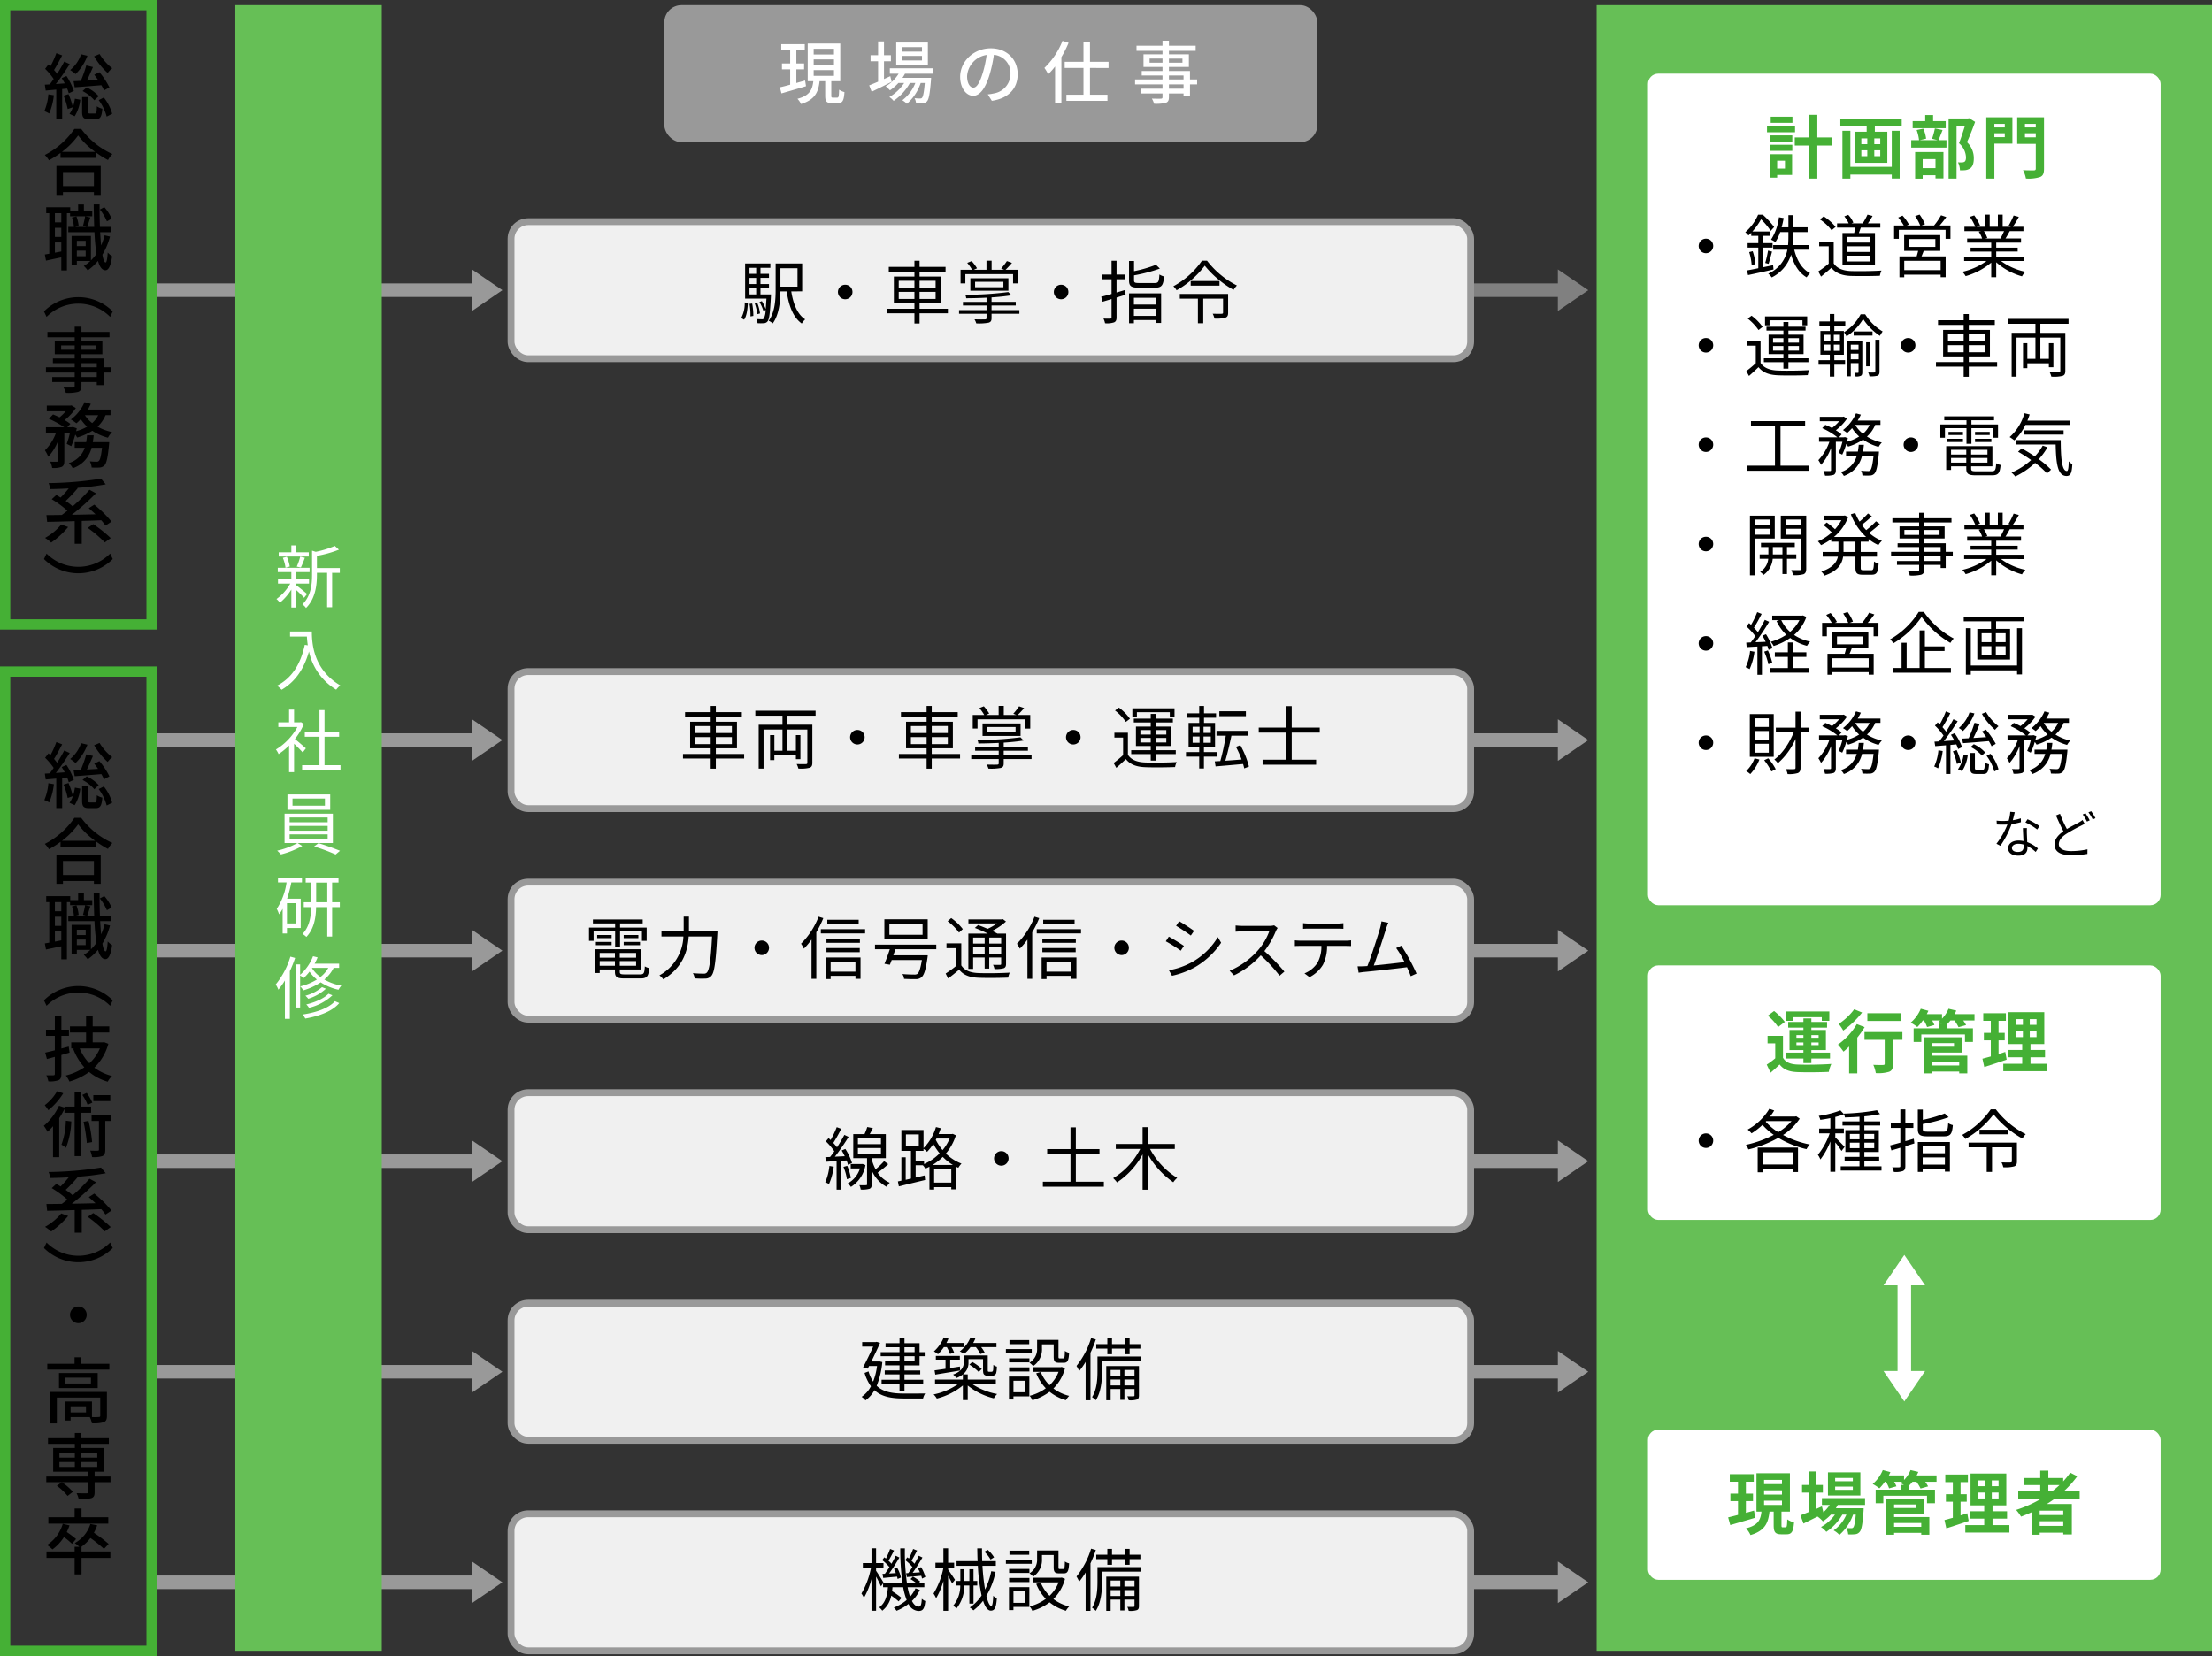
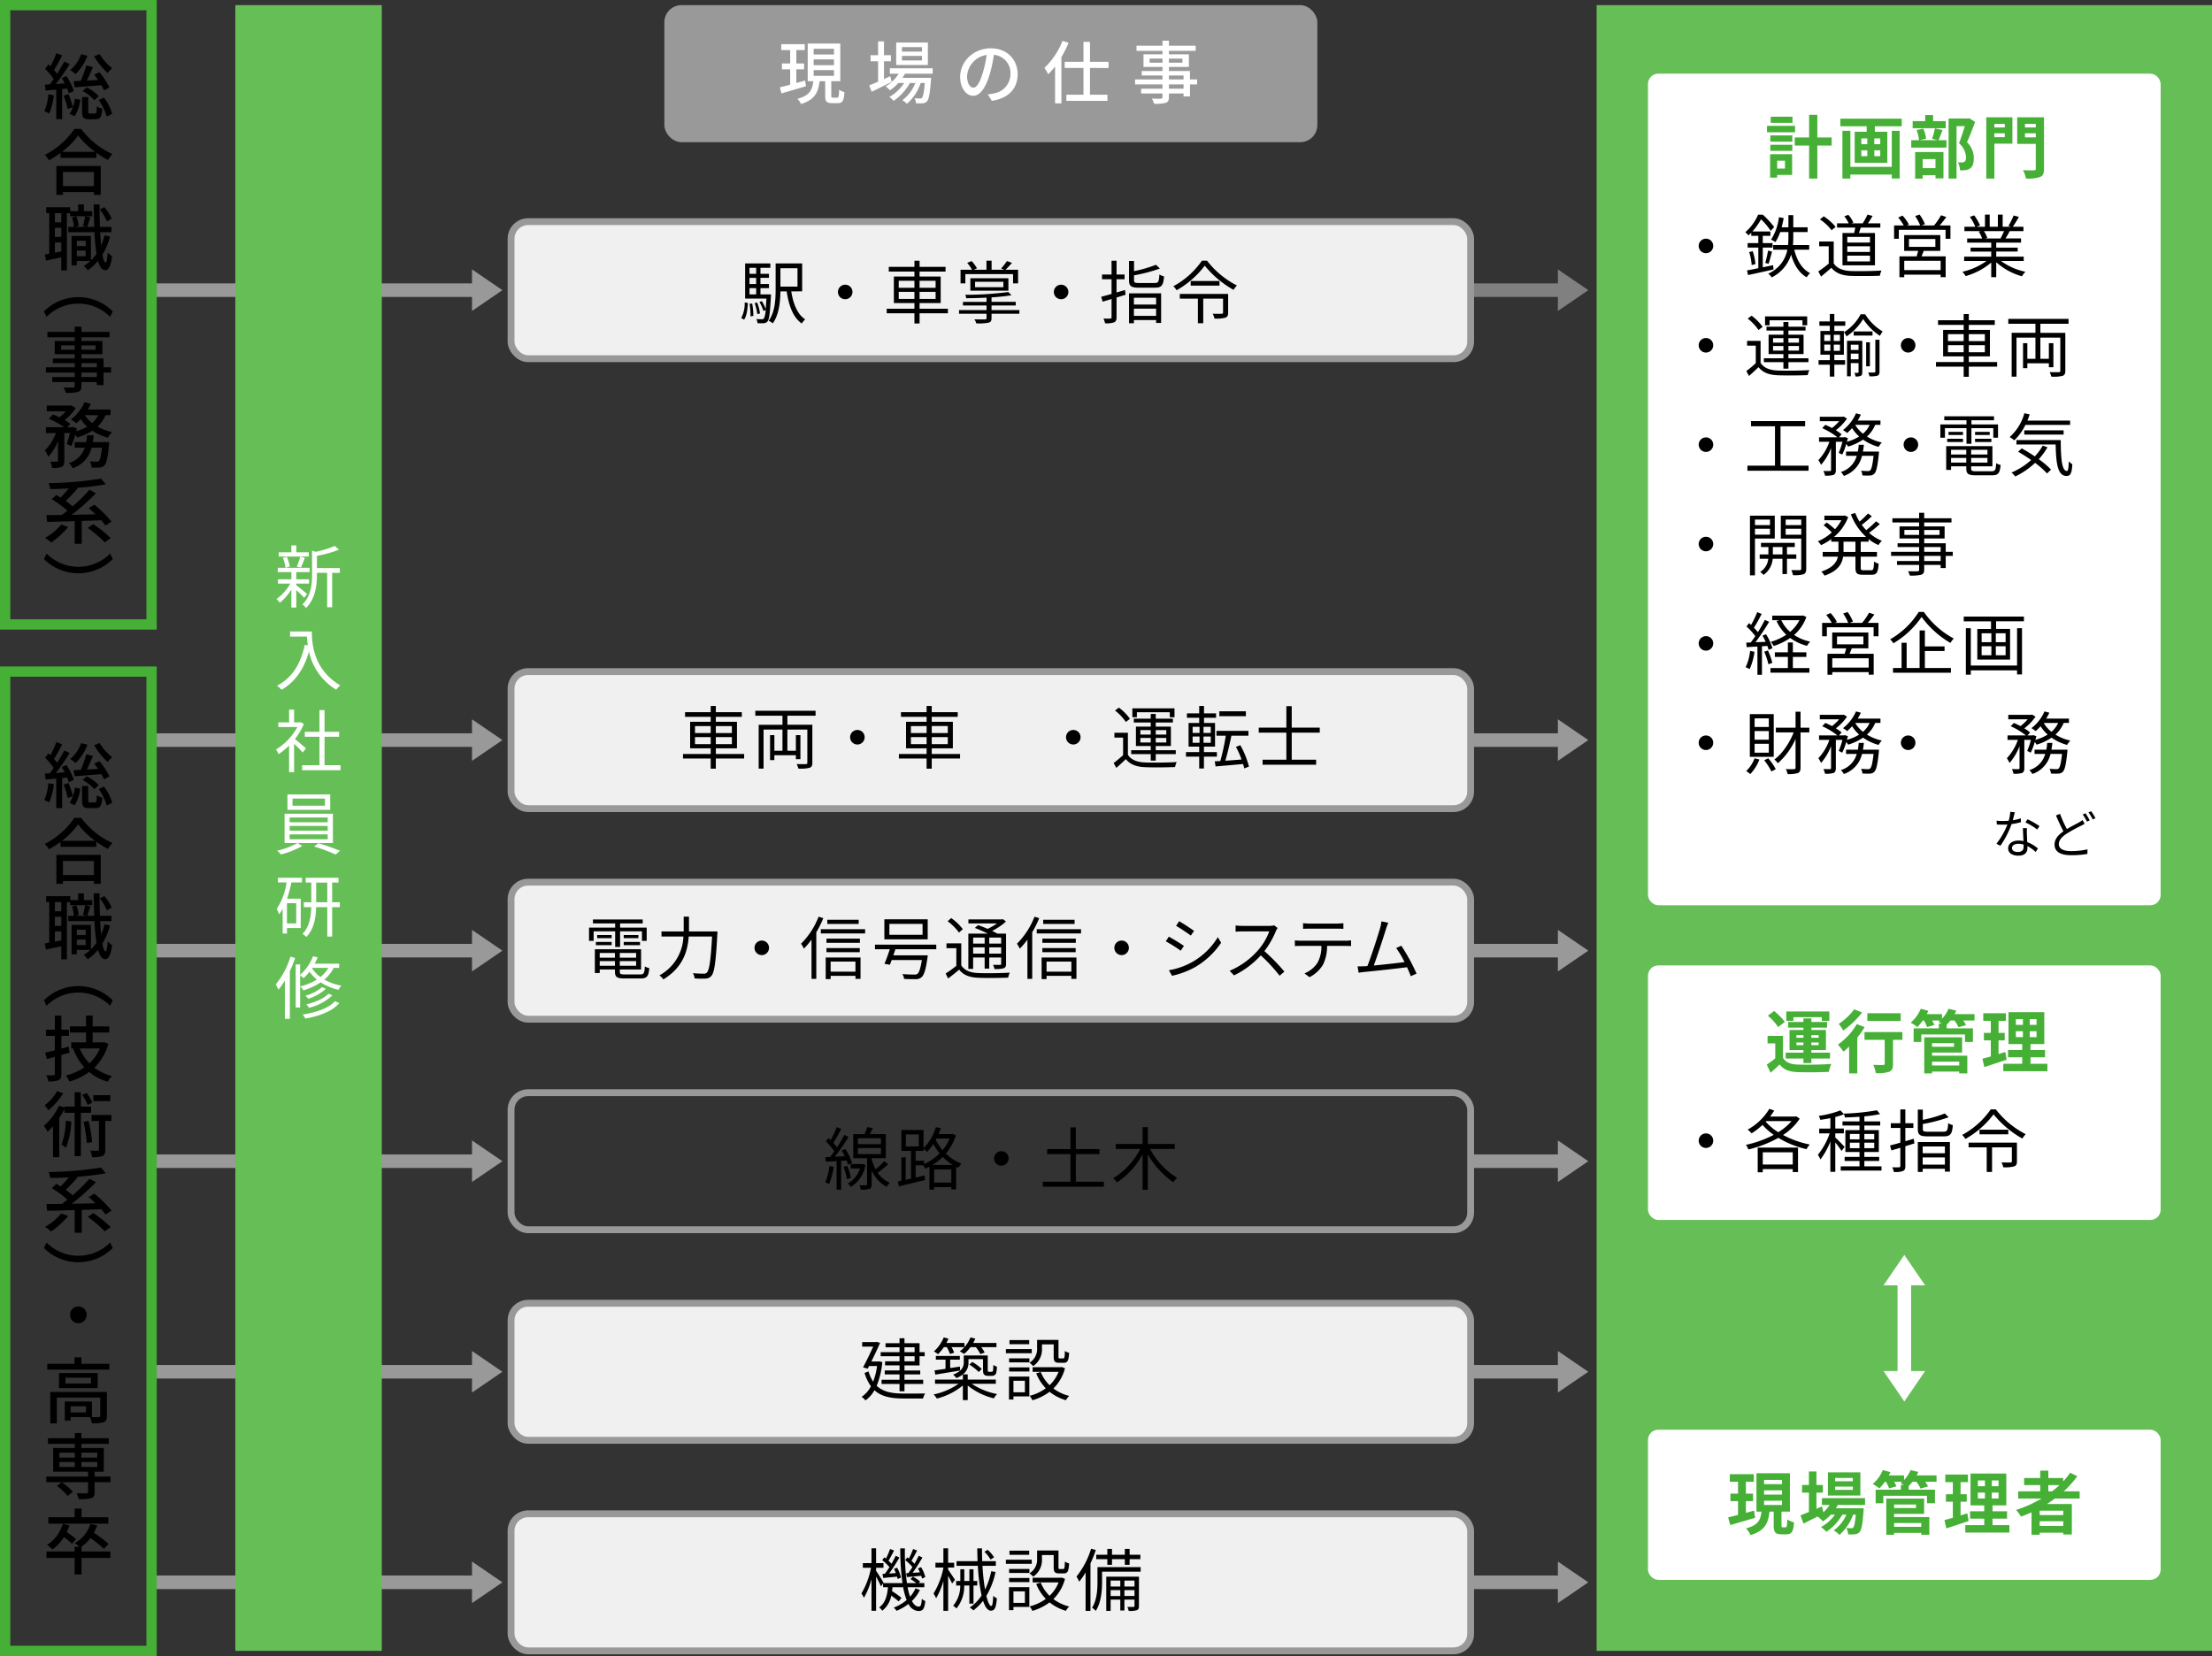
<svg xmlns="http://www.w3.org/2000/svg" id="グループ_1362" data-name="グループ 1362" width="645.45" height="483.309" viewBox="0 0 645.45 483.309">
  <rect x="0" y="0" width="645.45" height="483.309" fill="#333333" stroke="none" />
  <defs>
    <clipPath id="clip-path">
      <rect id="長方形_22834" data-name="長方形 22834" width="645.45" height="483.309" fill="none" />
    </clipPath>
  </defs>
  <rect id="長方形_22801" data-name="長方形 22801" width="179.559" height="480.308" transform="translate(465.89 1.501)" fill="#66bf56" />
  <g id="グループ_1361" data-name="グループ 1361">
    <g id="グループ_1360" data-name="グループ 1360" clip-path="url(#clip-path)">
      <rect id="長方形_22802" data-name="長方形 22802" width="149.59" height="242.696" rx="3" transform="translate(480.875 21.5)" fill="#fff" />
      <rect id="長方形_22803" data-name="長方形 22803" width="149.59" height="74.284" rx="3" transform="translate(480.875 281.765)" fill="#fff" />
      <rect id="長方形_22804" data-name="長方形 22804" width="149.59" height="43.816" rx="3" transform="translate(480.875 417.267)" fill="#fff" />
      <path id="パス_3066" data-name="パス 3066" d="M523.789,38.615h-8.182v-1.88h8.182Zm-.859,12.443h-4.361v.78h-2.061V45.017h6.422Zm-6.362-11.542h6.422v1.82h-6.422Zm0,2.74h6.422v1.78h-6.422Zm6.462-6.4h-6.342v-1.8h6.342ZM518.569,49.2h2.28V46.9h-2.28Zm15.9-6.722h-4.181v9.642h-2.4V42.476h-4.182v-2.36h4.182v-6.6h2.4v6.6h4.181Z" fill="#45b035" />
      <path id="パス_3067" data-name="パス 3067" d="M554.911,34.635v2.22H547.07v1.6h3.641v9.061h-9.523V38.456h3.5v-1.6h-7.681v-2.22Zm-2.9,3.541h2.3V52.1h-2.3v-1.16H539.929v1.18h-2.322V38.176h2.322V48.7h12.082Zm-8.882,3.9h1.74V40.4h-1.74Zm0,3.5h1.74v-1.7h-1.74ZM548.65,40.4h-1.74v1.68h1.74Zm0,3.481h-1.74v1.7h1.74Z" fill="#45b035" />
      <path id="パス_3068" data-name="パス 3068" d="M566.83,37.955c-.421,1.1-.841,2.181-1.181,2.961h2.321v2.16H557.687v-2.16h2.281a12.635,12.635,0,0,0-.7-2.961l1.94-.4a10.053,10.053,0,0,1,.82,2.921l-1.88.44h5.242l-1.621-.42a20.919,20.919,0,0,0,.82-3.021Zm.92-.54h-9.643v-2.06h3.662v-1.78h2.3v1.78h3.681Zm-8.922,6.962h8.262v7.681h-2.321v-.92h-3.741v1h-2.2Zm2.2,4.7h3.741V46.437h-3.741Zm15.3-13.5c-.7,1.92-1.581,4.221-2.381,5.921a6.388,6.388,0,0,1,2,4.682c0,1.46-.319,2.44-1.08,2.98a3.364,3.364,0,0,1-1.36.5,10.347,10.347,0,0,1-1.6.04,5.3,5.3,0,0,0-.58-2.32,11.056,11.056,0,0,0,1.12.02,1.686,1.686,0,0,0,.74-.16c.36-.221.48-.681.48-1.361a5.747,5.747,0,0,0-2.04-4.081c.58-1.42,1.22-3.46,1.7-4.981H570.91v15.3h-2.32V34.575h5.641l.36-.08Z" fill="#45b035" />
      <path id="パス_3069" data-name="パス 3069" d="M587.21,41.936h-5.262V52.118h-2.36V34.235h7.622Zm-5.262-4.74h3.041V36.155h-3.041Zm3.041,1.7h-3.041v1.14h3.041Zm11.443,10.342c0,1.36-.281,2.061-1.161,2.42a10.884,10.884,0,0,1-4.121.44,8.624,8.624,0,0,0-.84-2.44c1.26.08,2.741.06,3.161.06s.559-.14.559-.52V42h-5.421V34.235h7.823ZM590.87,37.2h3.16V36.155h-3.16Zm3.16,1.7h-3.16v1.18h3.16Z" fill="#45b035" />
      <path id="パス_3070" data-name="パス 3070" d="M499.91,71.777a2.12,2.12,0,1,1-2.121-2.121,2.109,2.109,0,0,1,2.121,2.121" />
      <path id="パス_3071" data-name="パス 3071" d="M517.509,78.638c-2.62.6-5.381,1.2-7.441,1.64l-.3-1.36c.92-.16,2.06-.381,3.3-.641V72.256h-3.121v-1.3h3.121V68.835h-2.061v-.9c-.26.259-.54.519-.82.78a5.115,5.115,0,0,0-.92-.941,14.126,14.126,0,0,0,3.74-5.121h1.36a24.459,24.459,0,0,1,3.322,3.6l-1,1.12a21.059,21.059,0,0,0-2.822-3.381,18.659,18.659,0,0,1-2.52,3.561h5.241v1.28h-2.221v2.121h2.862v1.3h-2.862v5.762c.981-.2,2.021-.42,3.022-.621Zm-6.081-5.322a15.747,15.747,0,0,1,.8,3.761l-1.1.28a16.22,16.22,0,0,0-.721-3.781Zm3.661,3.421a32.7,32.7,0,0,0,.82-3.6l1.161.3c-.321,1.219-.7,2.64-1,3.56Zm8.462-3.861c.78,3.121,2.26,5.642,4.621,6.842a5.936,5.936,0,0,0-1,1.221c-2.24-1.3-3.681-3.642-4.541-6.623a11.073,11.073,0,0,1-5.641,6.642,5.776,5.776,0,0,0-1.02-1.1,9.594,9.594,0,0,0,5.581-6.981h-4.141v-1.36h4.341c.08-.88.1-1.741.1-2.54V67.735h-2.4a13.632,13.632,0,0,1-1.4,2.921,7.629,7.629,0,0,0-1.261-.72,15.7,15.7,0,0,0,2.3-6.541l1.38.24c-.16.92-.36,1.84-.6,2.7h1.981V62.794h1.42v3.541h4.18v1.4h-4.18v1.241c0,.82-.021,1.66-.1,2.54h4.74v1.36Z" />
      <path id="パス_3072" data-name="パス 3072" d="M535.068,76.858c.941,1.46,2.681,2.14,4.982,2.24,2.18.08,6.621.019,8.962-.14a6.816,6.816,0,0,0-.481,1.52c-2.18.08-6.281.12-8.481.04-2.6-.1-4.381-.82-5.661-2.36-.961.84-1.961,1.7-3.021,2.56l-.8-1.5a33.594,33.594,0,0,0,3.041-2.28V71.876h-2.781v-1.4h4.241Zm-.62-9.662a13.821,13.821,0,0,0-3.4-3.162l1.1-.9a15.237,15.237,0,0,1,3.482,3.081Zm6.6.8c.1-.5.22-1.06.3-1.58h-5.3v-1.24h3.381a9.459,9.459,0,0,0-1.261-2.041l1.141-.439a7.2,7.2,0,0,1,1.48,2.26l-.52.22h3.26a20.059,20.059,0,0,0,1.4-2.541l1.48.381c-.42.739-.921,1.54-1.36,2.16h3.62v1.24h-5.7c-.18.54-.38,1.1-.56,1.58h4.7v9.443h-9.482V68Zm4.6,1.141h-6.621V70.8h6.621Zm0,2.74h-6.621v1.66h6.621Zm0,2.74h-6.621V76.3h6.621Z" />
      <path id="パス_3073" data-name="パス 3073" d="M569.131,65.795v3.9h-1.42V67.075H554.068V69.7h-1.381v-3.9h2.822a16.381,16.381,0,0,0-1.621-2.32l1.26-.561a12.465,12.465,0,0,1,1.861,2.6l-.6.28h3.9a14.9,14.9,0,0,0-1.481-2.741l1.3-.439a13.211,13.211,0,0,1,1.56,2.8l-.98.38h3.642a19.346,19.346,0,0,0,2.04-2.98l1.54.519a30.591,30.591,0,0,1-1.941,2.461Zm-7.8,7.422c-.2.56-.421,1.1-.641,1.6h7.042V80.9h-1.46v-.741H555.648v.76h-1.4v-6.1h5.022c.139-.5.319-1.08.439-1.6h-4.081V68.6h10.543v4.621Zm4.941,2.9H555.649v2.721h10.622Zm-9.243-4.061h7.7v-2.3h-7.7Z" />
      <path id="パス_3074" data-name="パス 3074" d="M583.87,76.157a18.3,18.3,0,0,0,7.141,3.16,5.372,5.372,0,0,0-1,1.321,18.874,18.874,0,0,1-7.521-4.1V80.9h-1.46V76.637a20.1,20.1,0,0,1-7.462,3.941,6.4,6.4,0,0,0-.96-1.261,19.255,19.255,0,0,0,7.061-3.16h-6.541V74.9h7.9v-1.48h-6.022v-1.14h6.022V70.815h-7.022V69.6h4.361a8.384,8.384,0,0,0-.98-2l.7-.14h-4.881v-1.28h3.181a15.575,15.575,0,0,0-1.581-2.9l1.261-.42a13.808,13.808,0,0,1,1.7,2.941l-1.021.38h2.461V62.634h1.38v3.541h2.381V62.634h1.4v3.541h2.421l-.74-.241a22.634,22.634,0,0,0,1.52-3.04l1.52.4a27.987,27.987,0,0,1-1.76,2.881h3.1v1.28h-4c-.4.76-.841,1.54-1.24,2.141h4.54v1.219H582.49v1.461h6.261v1.14H582.49V74.9h8.021v1.261Zm-4.981-8.7a8.433,8.433,0,0,1,1,2l-.64.141h4.7l-.2-.061a18.2,18.2,0,0,0,1.021-2.08Z" />
      <path id="パス_3075" data-name="パス 3075" d="M499.91,100.777a2.12,2.12,0,1,1-2.121-2.121,2.109,2.109,0,0,1,2.121,2.121" />
      <path id="パス_3076" data-name="パス 3076" d="M513.729,105.9c.94,1.48,2.7,2.16,5.041,2.24,2.2.1,6.8.04,9.2-.12a5.445,5.445,0,0,0-.481,1.46c-2.24.1-6.461.14-8.7.04-2.62-.1-4.421-.8-5.661-2.36-.88.86-1.8,1.7-2.78,2.56l-.781-1.42a32.941,32.941,0,0,0,2.761-2.3v-5.121h-2.541v-1.4h3.942Zm-.6-9.582a14.757,14.757,0,0,0-3.16-3.341l1.139-.841a14.961,14.961,0,0,1,3.221,3.261Zm7.262,9.382h-5.7v-1.141h5.7v-1.22h-4.321V97.676h4.321v-1.2h-4.941V95.355h4.941v-1.38h1.461v1.38h5v1.121h-5v1.2h4.42v5.661h-4.42v1.22h5.84V105.7h-5.84v1.9H520.39Zm-4.041-10.763h-1.321v-2.6h12.3v2.6h-1.38v-1.46h-9.6Zm1.02,5.061h3.021v-1.3h-3.021Zm3.021.981h-3.021v1.34h3.021Zm1.461-.981h3.08v-1.3h-3.08Zm3.08.981h-3.08v1.34h3.08Z" />
      <path id="パス_3077" data-name="パス 3077" d="M535.248,105.118h3.142v1.32h-3.142v3.481h-1.319v-3.481h-3.281v-1.32h3.281v-1.6h-2.741V96.6h2.741V95.076h-3.041V93.8h3.041V91.635h1.319V93.8h3.2v1.28h-3.2V96.6h2.781v6.922h-2.781Zm-2.94-5.6h1.78v-1.8h-1.78Zm0,2.881h1.78v-1.82h-1.78Zm4.581-4.68h-1.8v1.8h1.8Zm0,2.86h-1.8v1.82h1.8Zm7.361-8.862a15.079,15.079,0,0,0,5.1,5.021,9.956,9.956,0,0,0-.8,1.28,17.134,17.134,0,0,1-4.9-4.921,15.537,15.537,0,0,1-4.84,5.082,8.588,8.588,0,0,0-.741-1.221,13.657,13.657,0,0,0,4.861-5.241Zm-.84,16.9c0,.54-.1.859-.42,1.059a3.239,3.239,0,0,1-1.56.2,4.477,4.477,0,0,0-.3-1.061h1c.14,0,.18-.059.18-.2v-2.641h-2.26v3.861h-1.1V99.476h4.461Zm-3.36-6.482h2.26V100.6h-2.26Zm2.26,1.06h-2.26v1.66h2.26Zm4.081-5.261h-5.5v-1.2h5.5Zm-.76,8.962h-1.1v-7h1.1Zm1.58-7.742h1.221v9.3c0,.639-.141.979-.58,1.2a8.336,8.336,0,0,1-2.341.18,5.291,5.291,0,0,0-.38-1.12c.82.019,1.56.019,1.78,0s.3-.06.3-.281Z" />
      <path id="パス_3078" data-name="パス 3078" d="M558.91,100.777a2.12,2.12,0,1,1-2.121-2.121,2.109,2.109,0,0,1,2.121,2.121" />
      <path id="パス_3079" data-name="パス 3079" d="M582.751,107h-8.262v2.961h-1.5V107h-8.082v-1.339h8.082v-1.641h-6V96.276h6V94.815h-7.481V93.454h7.481v-1.8h1.5v1.8h7.582v1.361h-7.582v1.461h6.162v7.741h-6.162v1.641h8.262Zm-14.343-7.441h4.581v-2.04h-4.581Zm4.581,1.181h-4.581V102.8h4.581Zm1.5-1.181h4.682v-2.04h-4.682Zm4.682,1.181h-4.682V102.8h4.682Z" />
      <path id="パス_3080" data-name="パス 3080" d="M595.369,94.5v2.641h7.282V108.2c0,.861-.2,1.28-.82,1.5a10.673,10.673,0,0,1-3.261.22,5.988,5.988,0,0,0-.5-1.32c1.2.04,2.34.04,2.7.02.34-.02.42-.12.42-.421V98.535h-5.821v6.182h2.48v-4.561h1.321v7.022h-1.321v-1.161h-6.281v1.44h-1.26v-7.3h1.26v4.561h2.361V98.535h-5.521v11.4h-1.42v-12.8h6.941V94.5h-7.921v-1.44h17.583V94.5Z" />
      <path id="パス_3081" data-name="パス 3081" d="M499.91,129.777a2.12,2.12,0,1,1-2.121-2.121,2.109,2.109,0,0,1,2.121,2.121" />
      <path id="パス_3082" data-name="パス 3082" d="M527.731,135.9v1.48H509.887V135.9h8.042V124.416h-7v-1.521h15.8v1.521h-7.182V135.9Z" />
      <path id="パス_3083" data-name="パス 3083" d="M536.529,132.156a20.817,20.817,0,0,0,1.081-3.221h-1.921v8.243c0,.759-.16,1.16-.66,1.42a7.848,7.848,0,0,1-2.5.22,5.505,5.505,0,0,0-.461-1.36c.86.019,1.64.019,1.9.019.24-.019.32-.08.32-.3v-6.422a16.048,16.048,0,0,1-2.919,4.922,7.909,7.909,0,0,0-.781-1.381,15.058,15.058,0,0,0,3.221-5.362h-3.022v-1.3h5.362a20.4,20.4,0,0,0-4.441-2.681l.92-.96c.62.26,1.3.58,1.941.92a14.074,14.074,0,0,0,2.1-1.981h-5.661v-1.3h6.722l.26-.061.96.6a15,15,0,0,1-3.261,3.4,11.5,11.5,0,0,1,1.681,1.2l-.761.861h1.48l.221-.08.9.32c-.1.34-.2.7-.3,1.059a13.21,13.21,0,0,0,3.581-1.54,11.356,11.356,0,0,1-2.061-2.44,15.957,15.957,0,0,1-1.44,1.42,9.572,9.572,0,0,0-1.22-.859,12.331,12.331,0,0,0,3.8-4.882l1.42.381a15.763,15.763,0,0,1-.92,1.719h6.64V124h-1.54a9.274,9.274,0,0,1-2.4,3.4,13.27,13.27,0,0,0,4.341,1.741,6.6,6.6,0,0,0-.941,1.28,14.382,14.382,0,0,1-4.541-2.12,15.619,15.619,0,0,1-4.36,2.04,5.681,5.681,0,0,0-.54-.78,17.28,17.28,0,0,1-1.181,3.121Zm11.743-.359s-.021.4-.04.639c-.361,3.721-.74,5.242-1.32,5.822a1.807,1.807,0,0,1-1.241.52,21.137,21.137,0,0,1-2.22-.02,3.863,3.863,0,0,0-.4-1.38c.861.08,1.661.1,1.981.1a.843.843,0,0,0,.68-.2c.38-.38.68-1.5.981-4.24H543.33a8.115,8.115,0,0,1-5.3,5.861,4.816,4.816,0,0,0-.881-1.14,6.857,6.857,0,0,0,4.641-4.721h-3.121V131.8h3.442c.12-.641.2-1.3.26-1.981h1.5c-.06.68-.161,1.34-.281,1.981ZM541.35,124a8.864,8.864,0,0,0,2.261,2.58,7.509,7.509,0,0,0,1.94-2.58Z" />
      <path id="パス_3084" data-name="パス 3084" d="M559.71,129.777a2.121,2.121,0,1,1-2.121-2.121,2.109,2.109,0,0,1,2.121,2.121" />
      <path id="パス_3085" data-name="パス 3085" d="M573.81,124.955h-6.283v2.8h-1.34v-3.881h7.623v-1.22h-6.482v-1.161h14.523v1.161h-6.6v1.22h7.762v3.881h-1.38v-2.8h-6.382v4.561H573.81Zm7.3,12.583c1.061,0,1.261-.34,1.361-2.34a4.152,4.152,0,0,0,1.3.5c-.22,2.42-.68,3.02-2.56,3.02h-4.6c-2.24,0-2.86-.38-2.86-1.98v-.64h-4.44v1.04h-1.421V130.2h13.483v5.9h-6.2v.64c0,.68.24.8,1.5.8Zm-12.923-9.482h4.6V129h-4.6Zm4.6-1.1h-4.221v-.92h4.221Zm-3.48,5.7h4.44v-1.38h-4.44Zm4.44,1h-4.44v1.36h4.44Zm6.182-2.381h-4.762v1.38h4.762Zm0,2.381h-4.762v1.36h4.762Zm.66-6.7H576.31v-.92h4.281Zm-4.281,1.1h4.761V129H576.31Z" />
      <path id="パス_3086" data-name="パス 3086" d="M591.008,124.015a16,16,0,0,1-3.24,4.5,12.4,12.4,0,0,0-1.361-.96,14.365,14.365,0,0,0,4.3-6.962l1.54.36q-.3.931-.66,1.8h12.463v1.26Zm6.441,6.521a19.872,19.872,0,0,1-2.54,3.481,25.722,25.722,0,0,1,3.58,3.041l-1.179,1.12a23.567,23.567,0,0,0-3.481-3.08,23.044,23.044,0,0,1-5.781,3.96,8.409,8.409,0,0,0-1.1-1.14,20.357,20.357,0,0,0,5.721-3.661,44.6,44.6,0,0,0-3.8-2.42l1.061-.98c1.22.679,2.541,1.48,3.821,2.341a15.871,15.871,0,0,0,2.3-3.142Zm3.862-2.1c.019,5.161.3,9.022,1.8,9.022.4,0,.5-1.14.54-2.821a5.934,5.934,0,0,0,1.041.86c-.14,2.5-.461,3.4-1.68,3.421-2.641-.019-3.061-3.741-3.181-9.2H588.388v-1.28ZM590.668,125.6H602.15v1.24H590.668Z" />
      <path id="パス_3087" data-name="パス 3087" d="M499.91,158.777a2.12,2.12,0,1,1-2.121-2.121,2.109,2.109,0,0,1,2.121,2.121" />
      <path id="パス_3088" data-name="パス 3088" d="M512.088,157.176v10.742h-1.46V150.494h7.241v6.682Zm0-3.921h4.381v-1.62h-4.381Zm4.381,1.061h-4.381v1.72h4.381Zm4.961,8.761v4.461h-1.321v-4.461H517.27a6.421,6.421,0,0,1-2.681,4.721,5.212,5.212,0,0,0-.981-.88,5.032,5.032,0,0,0,2.361-3.841h-2.5v-1.26h2.54v-2.16h-2.16v-1.221h9.862v1.221H521.43v2.16h2.72v1.26Zm-1.321-3.42h-2.8v2.16h2.8Zm6.942,6.321c0,.88-.2,1.36-.78,1.62a9.308,9.308,0,0,1-3.1.261,4.916,4.916,0,0,0-.481-1.481c1.1.04,2.181.04,2.481.02.32,0,.42-.12.42-.44V157.2H519.63v-6.7h7.421Zm-6-12.723h4.541v-1.62H521.05Zm4.541,1.061H521.05v1.74h4.541Z" />
      <path id="パス_3089" data-name="パス 3089" d="M542.95,158.1v2.98h4.741v1.381H542.95v3.221c0,.62.12.74.8.74h2.281c.62,0,.72-.4.8-2.541a4.077,4.077,0,0,0,1.34.62c-.14,2.541-.56,3.242-2.021,3.242h-2.62c-1.681,0-2.12-.441-2.12-2.081v-3.2h-3.6c-.319,2.141-1.5,4.181-5.42,5.541a5.8,5.8,0,0,0-.941-1.18c3.341-1.12,4.482-2.7,4.842-4.361h-4.442v-1.381h4.6V158.1h-2.1v-.76a16.388,16.388,0,0,1-2.98,1.76,8.11,8.11,0,0,0-.921-1.12,13.824,13.824,0,0,0,4.062-2.6,21.326,21.326,0,0,0-2.4-2.1l.921-.78a28,28,0,0,1,2.42,1.96,13.964,13.964,0,0,0,1.86-2.64h-4.961v-1.321h5.7l.26-.059.98.479a13.962,13.962,0,0,1-4.16,5.8h9.4a17.238,17.238,0,0,1-4.461-6.622l1.28-.38a14.8,14.8,0,0,0,1.261,2.521,25.779,25.779,0,0,0,2.46-2.38l1.12.8a26.62,26.62,0,0,1-2.94,2.52,15.918,15.918,0,0,0,1.3,1.54,24.6,24.6,0,0,0,2.86-2.58l1.12.8a31.866,31.866,0,0,1-3.141,2.581,13.027,13.027,0,0,0,3.742,2.32,6.155,6.155,0,0,0-1.021,1.24,12.724,12.724,0,0,1-2.86-1.74v.76Zm-1.54,0h-3.481v2.98h3.481Z" />
      <path id="パス_3090" data-name="パス 3090" d="M569.812,162.237h-2.061v3.541h-1.48v-.9h-4.8v1.381c0,.92-.281,1.26-.88,1.481a12,12,0,0,1-3.321.239,5.005,5.005,0,0,0-.52-1.26c1.2.04,2.4.02,2.74.02.38-.02.5-.14.5-.48v-1.381h-6.461v-1.139h6.461v-1.5h-8.181v-1.18h8.181v-1.4h-6.281v-1.1h6.281v-1.4h-5.72v-3.521h5.72v-1.16h-7.8v-1.22h7.8v-1.6h1.481v1.6h7.962v1.22H561.47v1.16h5.961v3.521H561.47v1.4h6.281v2.5h2.061Zm-9.823-7.562h-4.3v1.44h4.3Zm1.481,1.441h4.48v-1.44h-4.48Zm0,4.941h4.8v-1.4h-4.8Zm4.8,1.18h-4.8v1.5h4.8Z" />
-       <path id="パス_3091" data-name="パス 3091" d="M583.87,163.157a18.3,18.3,0,0,0,7.141,3.16,5.372,5.372,0,0,0-1,1.321,18.874,18.874,0,0,1-7.521-4.1V167.9h-1.46v-4.261a20.1,20.1,0,0,1-7.462,3.941,6.4,6.4,0,0,0-.96-1.261,19.255,19.255,0,0,0,7.061-3.16h-6.541V161.9h7.9v-1.48h-6.022v-1.14h6.022v-1.461h-7.022V156.6h4.361a8.384,8.384,0,0,0-.98-2l.7-.14h-4.881v-1.28h3.181a15.575,15.575,0,0,0-1.581-2.9l1.261-.42a13.808,13.808,0,0,1,1.7,2.941l-1.021.38h2.461v-3.541h1.38v3.541h2.381v-3.541h1.4v3.541h2.421l-.74-.241a22.634,22.634,0,0,0,1.52-3.04l1.52.4a27.99,27.99,0,0,1-1.76,2.881h3.1v1.28h-4c-.4.76-.841,1.54-1.24,2.141h4.54v1.219H582.49v1.461h6.261v1.14H582.49v1.48h8.021v1.261Zm-4.981-8.7a8.433,8.433,0,0,1,1,2l-.64.141h4.7l-.2-.061a18.2,18.2,0,0,0,1.021-2.08Z" />
      <path id="パス_3092" data-name="パス 3092" d="M499.91,187.777a2.12,2.12,0,1,1-2.121-2.121,2.109,2.109,0,0,1,2.121,2.121" />
      <path id="パス_3093" data-name="パス 3093" d="M511.948,190.217a17.648,17.648,0,0,1-1.421,5.081,5.176,5.176,0,0,0-1.16-.561,14.373,14.373,0,0,0,1.3-4.761Zm2.18-1.6v8.322h-1.32V188.7c-1.141.06-2.221.12-3.141.18l-.12-1.32,1.321-.06c.42-.54.88-1.181,1.32-1.841a18.636,18.636,0,0,0-2.581-2.82l.761-.981c.2.161.38.341.58.521a25.4,25.4,0,0,0,1.8-3.721l1.3.52c-.68,1.32-1.52,2.9-2.26,4.021a16.417,16.417,0,0,1,1.16,1.3,40.874,40.874,0,0,0,2.02-3.58l1.26.559a68.337,68.337,0,0,1-3.98,5.961l2.96-.119a15.353,15.353,0,0,0-.94-1.8l1.04-.419a15.867,15.867,0,0,1,1.881,4.081l-1.12.5a9.109,9.109,0,0,0-.361-1.161Zm1.741,1.221a18.521,18.521,0,0,1,1.28,3.64l-1.141.38a19.687,19.687,0,0,0-1.219-3.661Zm7.281,5.14h4.821v1.341H516.609v-1.341h5.081v-3.26h-3.8v-1.34h3.8V187.5h1.46v2.881h3.94v1.34h-3.94Zm3.94-14.922a12.38,12.38,0,0,1-3.58,5.26,13.432,13.432,0,0,0,4.681,1.941,7.968,7.968,0,0,0-.92,1.24,14.55,14.55,0,0,1-4.9-2.3,17.934,17.934,0,0,1-4.822,2.341,5.792,5.792,0,0,0-.859-1.22,15.872,15.872,0,0,0,4.541-2.06,12.752,12.752,0,0,1-2.841-4l.8-.261h-2.061v-1.319h8.682l.28-.061Zm-7.321.939a10.24,10.24,0,0,0,2.581,3.421,11.013,11.013,0,0,0,2.721-3.421Z" />
      <path id="パス_3094" data-name="パス 3094" d="M548.131,181.795v3.9h-1.42v-2.621H533.068V185.7h-1.381v-3.9h2.822a16.38,16.38,0,0,0-1.621-2.32l1.26-.561a12.465,12.465,0,0,1,1.861,2.6l-.6.28h3.9a14.9,14.9,0,0,0-1.481-2.741l1.3-.439a13.211,13.211,0,0,1,1.56,2.8l-.98.38h3.642a19.345,19.345,0,0,0,2.04-2.98l1.54.519a30.591,30.591,0,0,1-1.941,2.461Zm-7.8,7.422c-.2.56-.421,1.1-.641,1.6h7.042V196.9h-1.46v-.741H534.648v.76h-1.4v-6.1h5.022c.139-.5.319-1.08.439-1.6h-4.081V184.6h10.543v4.621Zm4.941,2.9H534.649v2.721h10.622Zm-9.243-4.061h7.7v-2.3h-7.7Z" />
      <path id="パス_3095" data-name="パス 3095" d="M561.369,178.594a25.014,25.014,0,0,0,8.723,7.761,8.677,8.677,0,0,0-.981,1.281,27.515,27.515,0,0,1-8.4-7.581,26.108,26.108,0,0,1-8.241,7.7,4.977,4.977,0,0,0-.941-1.16,23.64,23.64,0,0,0,8.342-8Zm.3,16.364h7.6v1.38h-16.9v-1.38h2.5V187.6h1.481v7.362h3.78V183.995h1.541v4.661h5.741V190H561.67Z" />
      <path id="パス_3096" data-name="パス 3096" d="M590.571,179.954v1.381h-8.122v2.22h4.081V192.5h-9.561v-8.942h4v-2.22h-7.962v-1.381Zm-2,3.381h1.441v13.5H588.57v-1.18h-13.5V196.9h-1.44V183.335h1.44v10.9h13.5Zm-10.341,4.081h2.841v-2.6h-2.841Zm0,3.821h2.841v-2.62h-2.841Zm7-6.421h-2.861v2.6h2.861Zm0,3.8h-2.861v2.62h2.861Z" />
      <path id="パス_3097" data-name="パス 3097" d="M499.91,216.777a2.12,2.12,0,1,1-2.121-2.121,2.109,2.109,0,0,1,2.121,2.121" />
      <path id="パス_3098" data-name="パス 3098" d="M513.388,221.677a13,13,0,0,1-2.661,4.241,9.22,9.22,0,0,0-1.2-.88,9.659,9.659,0,0,0,2.441-3.72Zm4.181-.8h-6.981V208.414h6.981Zm-1.44-11.223h-4.141v2.521h4.141Zm0,3.7h-4.141v2.54h4.141Zm0,3.72h-4.141v2.6h4.141Zm-.16,4.242a16.106,16.106,0,0,1,2.18,3.18l-1.261.66a18.928,18.928,0,0,0-2.1-3.281Zm11.982-7.562H525.39v10.282c0,.88-.219,1.32-.78,1.58a8.614,8.614,0,0,1-3,.3,5.026,5.026,0,0,0-.52-1.44c1.12.02,2.1.02,2.4,0,.32,0,.44-.1.44-.44v-8.362a20.248,20.248,0,0,1-5.161,7.082,6,6,0,0,0-1.02-1.1c2.24-1.58,4.381-4.741,5.641-7.9h-5.2v-1.381h5.741v-4.661h1.46v4.661h2.561Z" />
      <path id="パス_3099" data-name="パス 3099" d="M536.529,219.156a20.817,20.817,0,0,0,1.081-3.221h-1.921v8.243c0,.759-.16,1.16-.66,1.42a7.848,7.848,0,0,1-2.5.22,5.505,5.505,0,0,0-.461-1.36c.86.019,1.64.019,1.9.019.24-.019.32-.08.32-.3v-6.422a16.048,16.048,0,0,1-2.919,4.922,7.909,7.909,0,0,0-.781-1.381,15.058,15.058,0,0,0,3.221-5.362h-3.022v-1.3h5.362a20.4,20.4,0,0,0-4.441-2.681l.92-.96c.62.26,1.3.58,1.941.92a14.074,14.074,0,0,0,2.1-1.981h-5.661v-1.3h6.722l.26-.061.96.6a15,15,0,0,1-3.261,3.4,11.5,11.5,0,0,1,1.681,1.2l-.761.861h1.48l.221-.08.9.32c-.1.34-.2.7-.3,1.059a13.21,13.21,0,0,0,3.581-1.54,11.357,11.357,0,0,1-2.061-2.44,15.955,15.955,0,0,1-1.44,1.42,9.571,9.571,0,0,0-1.22-.859,12.331,12.331,0,0,0,3.8-4.882l1.42.381a15.762,15.762,0,0,1-.92,1.719h6.64v1.261h-1.54a9.274,9.274,0,0,1-2.4,3.4,13.27,13.27,0,0,0,4.341,1.741,6.6,6.6,0,0,0-.941,1.28,14.382,14.382,0,0,1-4.541-2.12,15.619,15.619,0,0,1-4.36,2.04,5.681,5.681,0,0,0-.54-.78,17.28,17.28,0,0,1-1.181,3.121Zm11.743-.359s-.021.4-.04.639c-.361,3.721-.74,5.242-1.32,5.822a1.807,1.807,0,0,1-1.241.52,21.137,21.137,0,0,1-2.22-.02,3.863,3.863,0,0,0-.4-1.38c.861.08,1.661.1,1.981.1a.843.843,0,0,0,.68-.2c.38-.38.68-1.5.981-4.24H543.33a8.115,8.115,0,0,1-5.3,5.861,4.816,4.816,0,0,0-.881-1.14,6.857,6.857,0,0,0,4.641-4.721h-3.121V218.8h3.442c.12-.641.2-1.3.26-1.981h1.5c-.06.68-.161,1.34-.281,1.981Zm-6.922-7.8a8.864,8.864,0,0,0,2.261,2.58,7.509,7.509,0,0,0,1.94-2.58Z" />
      <path id="パス_3100" data-name="パス 3100" d="M558.91,216.777a2.12,2.12,0,1,1-2.121-2.121,2.109,2.109,0,0,1,2.121,2.121" />
-       <path id="パス_3101" data-name="パス 3101" d="M566.868,219.2a17.538,17.538,0,0,1-1.361,5.062,4.744,4.744,0,0,0-1.12-.54,14.937,14.937,0,0,0,1.24-4.742Zm2.26-1.78v8.462h-1.3v-8.361c-1.141.1-2.221.179-3.141.259l-.22-1.32c.42-.021.88-.04,1.361-.08.419-.5.839-1.08,1.28-1.7a19.335,19.335,0,0,0-2.5-2.9l.8-.94c.2.18.4.38.6.58a25.868,25.868,0,0,0,1.781-3.781l1.3.52a44.642,44.642,0,0,1-2.281,4.081,14.15,14.15,0,0,1,1.061,1.3c.8-1.26,1.56-2.54,2.12-3.62l1.24.58a61.055,61.055,0,0,1-4.021,5.8l3.061-.2c-.32-.56-.66-1.14-1-1.641l1.08-.46a16.968,16.968,0,0,1,2.181,4.062l-1.16.559a13.963,13.963,0,0,0-.521-1.36Zm1.821,1.5a19.845,19.845,0,0,1,1.24,3.66l-1.181.38a17.983,17.983,0,0,0-1.16-3.681Zm.38,5.6a9.641,9.641,0,0,0,1.64-4.242l1.2.221a10.813,10.813,0,0,1-1.661,4.581Zm4.8-16.3a13.676,13.676,0,0,1-3.36,5.141,6.953,6.953,0,0,0-1.2-.879,10.532,10.532,0,0,0,3.14-4.582Zm-3.621,7.342c.561-.02,1.221-.06,1.941-.1a37.7,37.7,0,0,0,1.72-4.5l1.481.38c-.54,1.28-1.2,2.82-1.82,4.041,1.179-.08,2.44-.16,3.74-.24-.4-.58-.82-1.141-1.22-1.641l1.12-.56a24.2,24.2,0,0,1,2.881,4.161l-1.221.7a12.69,12.69,0,0,0-.8-1.5c-2.721.24-5.5.46-7.542.6Zm6.042,9.082c.48,0,.56-.26.62-2.1a3.75,3.75,0,0,0,1.22.521c-.16,2.28-.519,2.82-1.66,2.82h-2.04c-1.441,0-1.78-.38-1.78-1.8v-4.32h1.359v4.32c0,.481.08.561.6.561Zm-2.6-7.442a10.369,10.369,0,0,1,3.32,2.42l-.96.9a11.053,11.053,0,0,0-3.281-2.5Zm3.58-9.362a14.523,14.523,0,0,0,3.621,4.121,7.341,7.341,0,0,0-1.021,1.061,18.343,18.343,0,0,1-3.82-4.682ZM580.81,220a13.324,13.324,0,0,1,2.341,4.5l-1.22.66a13.9,13.9,0,0,0-2.261-4.581Z" />
      <path id="パス_3102" data-name="パス 3102" d="M591.529,219.156a20.822,20.822,0,0,0,1.08-3.221h-1.92v8.243c0,.759-.16,1.16-.66,1.42a7.859,7.859,0,0,1-2.5.22,5.461,5.461,0,0,0-.46-1.36c.86.019,1.64.019,1.9.019.24-.019.32-.08.32-.3v-6.422a16.048,16.048,0,0,1-2.919,4.922,7.909,7.909,0,0,0-.781-1.381,15.056,15.056,0,0,0,3.22-5.362h-3.021v-1.3h5.362a20.42,20.42,0,0,0-4.441-2.681l.92-.96c.62.26,1.3.58,1.941.92a14.074,14.074,0,0,0,2.1-1.981h-5.661v-1.3h6.721l.261-.061.96.6a15,15,0,0,1-3.261,3.4,11.562,11.562,0,0,1,1.681,1.2l-.761.861h1.48l.22-.08.9.32c-.1.34-.2.7-.3,1.059a13.223,13.223,0,0,0,3.581-1.54,11.357,11.357,0,0,1-2.061-2.44,16.083,16.083,0,0,1-1.44,1.42,9.511,9.511,0,0,0-1.221-.859,12.313,12.313,0,0,0,3.8-4.882l1.421.381a15.782,15.782,0,0,1-.921,1.719h6.641v1.261h-1.54a9.286,9.286,0,0,1-2.4,3.4,13.262,13.262,0,0,0,4.341,1.741,6.6,6.6,0,0,0-.941,1.28,14.372,14.372,0,0,1-4.541-2.12,15.619,15.619,0,0,1-4.36,2.04,5.681,5.681,0,0,0-.54-.78,17.358,17.358,0,0,1-1.181,3.121Zm11.743-.359s-.021.4-.04.639c-.361,3.721-.74,5.242-1.32,5.822a1.808,1.808,0,0,1-1.241.52,21.137,21.137,0,0,1-2.22-.02,3.883,3.883,0,0,0-.4-1.38c.861.08,1.66.1,1.981.1a.843.843,0,0,0,.68-.2c.38-.38.68-1.5.98-4.24H598.33a8.115,8.115,0,0,1-5.3,5.861,4.816,4.816,0,0,0-.881-1.14,6.857,6.857,0,0,0,4.641-4.721h-3.121V218.8h3.441c.12-.641.2-1.3.261-1.981h1.5c-.06.68-.161,1.34-.281,1.981Zm-6.922-7.8a8.864,8.864,0,0,0,2.261,2.58,7.509,7.509,0,0,0,1.94-2.58Z" />
      <path id="パス_3103" data-name="パス 3103" d="M587.316,239.393a14.484,14.484,0,0,0,2.354-.555l.03,1.125a20.327,20.327,0,0,1-2.729.555,26.587,26.587,0,0,1-3.27,6.33l-1.155-.6a22.215,22.215,0,0,0,3.21-5.61c-.45.03-.9.046-1.335.046-.555,0-1.185-.016-1.755-.046l-.075-1.125a14.15,14.15,0,0,0,1.83.1c.54,0,1.11-.03,1.7-.075a12.443,12.443,0,0,0,.465-2.6l1.32.12c-.135.54-.345,1.455-.585,2.325m4.11,3.93c.015.555.074,1.529.1,2.46a10.309,10.309,0,0,1,3.121,1.859l-.646,1.021a11.249,11.249,0,0,0-2.43-1.726c.015.241.015.451.015.63,0,1.2-.765,2.176-2.624,2.176-1.65,0-3-.676-3-2.16,0-1.38,1.3-2.25,3-2.25a6.694,6.694,0,0,1,1.47.15c-.061-1.23-.135-2.716-.165-3.78h1.17c-.031.615-.031,1.08-.015,1.62m-2.61,5.34c1.245,0,1.665-.66,1.665-1.485,0-.2,0-.42-.015-.675a5.178,5.178,0,0,0-1.545-.225c-1.1,0-1.845.51-1.845,1.2,0,.706.57,1.186,1.74,1.186m2.189-8.625.615-.915a22.657,22.657,0,0,1,3.495,1.995l-.674.99a17.573,17.573,0,0,0-3.436-2.07" />
      <path id="パス_3104" data-name="パス 3104" d="M603.11,241.958c1.32-.795,2.685-1.455,3.51-1.92a9.368,9.368,0,0,0,1.065-.705l.6,1.1c-.33.2-.7.39-1.14.615a43.709,43.709,0,0,0-4.155,2.295c-1.394.9-2.234,1.89-2.234,3.03,0,1.245,1.184,2.025,3.554,2.025a22.318,22.318,0,0,0,4.8-.51l-.014,1.335a27.76,27.76,0,0,1-4.741.375c-2.82,0-4.844-.84-4.844-3.09,0-1.56.974-2.775,2.594-3.885-.689-1.245-1.485-3-2.189-4.62l1.184-.495a34.336,34.336,0,0,0,2.01,4.455m6.66-2.535-.81.36a15.562,15.562,0,0,0-1.23-2.085l.81-.344a21.619,21.619,0,0,1,1.23,2.069m1.68-.63-.795.36a15.238,15.238,0,0,0-1.26-2.07l.795-.33a17.451,17.451,0,0,1,1.26,2.04" />
      <path id="パス_3105" data-name="パス 3105" d="M520.269,308.715c.779,1.34,2.179,1.9,4.22,1.981,2.4.1,7.121.04,9.882-.18a10.845,10.845,0,0,0-.74,2.32c-2.481.12-6.722.16-9.162.061-2.38-.1-3.981-.681-5.181-2.221-.8.779-1.62,1.54-2.641,2.4l-1.12-2.361a23.979,23.979,0,0,0,2.481-1.84v-4.361h-2.24v-2.18h4.5Zm-1.421-8.962a15.609,15.609,0,0,0-3-3.32l1.82-1.36a17.419,17.419,0,0,1,3.141,3.18Zm7.381,9.183h-5.181v-1.721h5.181v-.74h-4.06v-5.861h4.06v-.7h-4.441v-1.639h4.441v-1.041h2.321v1.041h4.581v1.639H528.55v.7h4.241v5.861H528.55v.74h5.441v1.721H528.55v1.32h-2.321Zm-2.92-11h-2.08v-2.741h12.562v2.741h-2.2v-1.06h-8.282Zm.88,4.94h2.04v-.779h-2.04Zm2.04,1.381h-2.04v.78h2.04Zm2.321-1.381h2.12v-.779h-2.12Zm2.12,1.381h-2.12v.78h2.12Z" fill="#45b035" />
      <path id="パス_3106" data-name="パス 3106" d="M544.089,299.774a26.752,26.752,0,0,1-2.141,3.06v10.442h-2.381v-7.822c-.559.54-1.1,1.04-1.639,1.481a23.806,23.806,0,0,0-1.621-2.061,19.474,19.474,0,0,0,5.5-5.981Zm-.74-4.262a26.89,26.89,0,0,1-5.5,5.262,13.845,13.845,0,0,0-1.321-1.941,17.8,17.8,0,0,0,4.521-4.26Zm11.762,7.963H552.37V310.5c0,1.28-.239,1.94-1.12,2.3a11.017,11.017,0,0,1-3.9.4,10.163,10.163,0,0,0-.721-2.42c1.141.06,2.461.06,2.821.04.36,0,.5-.08.5-.38v-6.961h-5.9v-2.262h11.062Zm-.5-5.5h-9.723v-2.26h9.723Z" fill="#45b035" />
      <path id="パス_3107" data-name="パス 3107" d="M576.151,297.832h-3.3a10.114,10.114,0,0,1,.839,1.341l-2.2.62a11.764,11.764,0,0,0-1.2-1.961h-1.16a13.043,13.043,0,0,1-1.1,1.221v1.08h7.662v3.961H573.37v-2.18H560.628v2.18h-2.24v-3.961h7.361v-1.4h.88c-.36-.2-.74-.379-1-.5.16-.119.34-.26.5-.4h-2.341a10.024,10.024,0,0,1,.66,1.321l-2.139.6a10.286,10.286,0,0,0-.921-1.921h-.32a14.8,14.8,0,0,1-1.6,1.921,12.521,12.521,0,0,0-1.941-1.28,10.742,10.742,0,0,0,2.941-4.061l2.22.6c-.14.32-.3.641-.459.961h4.44v1.34a9.219,9.219,0,0,0,1.9-2.9l2.261.54q-.21.51-.48,1.021h5.8Zm-12.382,10.284h10.282v5.16H571.69v-.539h-7.921v.539h-2.281V302.735H572.53V307.2h-8.761Zm0-2.622h6.4v-1.04h-6.4Zm0,5.482h7.922v-1.12h-7.922Z" fill="#45b035" />
      <path id="パス_3108" data-name="パス 3108" d="M585.528,309.256c-2.2.779-4.6,1.539-6.521,2.16l-.54-2.421c.7-.18,1.52-.4,2.44-.66v-4.7h-2.019v-2.181h2.019v-3.52h-2.2v-2.22h6.6v2.22h-2.141v3.52h1.8v2.181h-1.8v4c.66-.2,1.32-.4,1.961-.62Zm11.883,1.22v2.16H584.549v-2.16h5.521v-1.9h-4.141v-2.14h4.141v-1.72h-4v-9.3h10.444v9.3H592.49v1.72h4.241v2.14H592.49v1.9Zm-9.2-11.362h2.061v-1.681h-2.061Zm0,3.58h2.061v-1.721h-2.061Zm6.042-5.261h-1.98v1.681h1.98Zm0,3.54h-1.98v1.721h1.98Z" fill="#45b035" />
      <path id="パス_3109" data-name="パス 3109" d="M499.909,332.914a2.12,2.12,0,1,1-2.12-2.121,2.109,2.109,0,0,1,2.12,2.121" />
      <path id="パス_3110" data-name="パス 3110" d="M525.151,326.492a16.747,16.747,0,0,1-4.862,4.762,27.834,27.834,0,0,0,7.8,2.78,6.979,6.979,0,0,0-.961,1.36,28.121,28.121,0,0,1-8.221-3.3,34.067,34.067,0,0,1-8.741,3.381,4.84,4.84,0,0,0-.72-1.34,32.3,32.3,0,0,0,8.12-2.921,18.372,18.372,0,0,1-3.279-2.9,19.747,19.747,0,0,1-3.181,2.461,10.088,10.088,0,0,0-1.142-1.1,16.746,16.746,0,0,0,6.323-6.063l1.419.5a16.933,16.933,0,0,1-1.2,1.761h7.362l.259-.08Zm-12.263,8.443h11.763v7.141H523.11v-.86h-8.742v.92h-1.48Zm1.48,4.94h8.742v-3.561h-8.742Zm.861-12.5a15.985,15.985,0,0,0,3.659,3.061,16.077,16.077,0,0,0,3.881-3.241h-7.381Z" />
      <path id="パス_3111" data-name="パス 3111" d="M537.349,335.914a23.169,23.169,0,0,0-1.821-2.48V342h-1.44v-8.841a21.265,21.265,0,0,1-2.9,5.24,6.881,6.881,0,0,0-.74-1.36,20.649,20.649,0,0,0,3.441-6.261h-3.061v-1.4h3.261v-3.041c-.981.2-2,.362-2.921.5a5.619,5.619,0,0,0-.46-1.16,29.244,29.244,0,0,0,6.321-1.6l1.04,1.12a16.514,16.514,0,0,1-2.54.8v3.381h2.5v1.4h-2.5v1.22c.62.52,2.321,2.281,2.721,2.741Zm11.662,4.482v1.24h-11.9V340.4h5.482v-1.56h-4.341v-1.2h4.341v-1.42h-4.121v-6.381h4.121v-1.341h-4.961v-1.219h4.961v-1.341c-1.441.1-2.921.16-4.261.2a3.622,3.622,0,0,0-.341-1.121,67.55,67.55,0,0,0,9.7-.979l.9,1.12a38.564,38.564,0,0,1-4.581.66v1.461h4.621v1.219H544.01v1.341h4.22v6.381h-4.22v1.42h4.321v1.2H544.01v1.56Zm-9.222-7.882h2.8v-1.561h-2.8Zm2.8.98h-2.8v1.6h2.8Zm1.42-.98h2.881v-1.561H544.01Zm2.881.98H544.01v1.6h2.881Z" />
      <path id="パス_3112" data-name="パス 3112" d="M558.608,333.715l-2.64.819V340.3c0,.841-.2,1.24-.72,1.481a6.574,6.574,0,0,1-2.641.26,5.177,5.177,0,0,0-.46-1.36c.9.02,1.741.02,1.981,0,.279,0,.38-.08.38-.381v-5.32c-.941.279-1.821.54-2.6.779l-.42-1.439c.84-.221,1.88-.5,3.021-.821v-4.3h-2.78v-1.381h2.78v-4.021h1.46v4.021h2.341v1.381h-2.341v3.861c.8-.221,1.64-.461,2.461-.721Zm8.462-3.422c1.1,0,1.281-.34,1.4-2.5a4.277,4.277,0,0,0,1.36.58c-.22,2.6-.681,3.282-2.661,3.282h-4.66c-2.281,0-2.9-.441-2.9-2.162v-5.641h1.461v2.98a37.434,37.434,0,0,0,6.4-1.859l1.139,1.1a46.273,46.273,0,0,1-7.541,1.98v1.44c0,.681.241.8,1.521.8Zm-7.462,3.022h9.363v8.641h-1.46v-.84h-6.482v.92h-1.421Zm1.421,3.26h6.481V334.6h-6.481Zm6.482,1.22H561.03v2.1h6.481Z" />
      <path id="パス_3113" data-name="パス 3113" d="M582.369,323.772a25.736,25.736,0,0,0,8.722,7.242,8.318,8.318,0,0,0-.98,1.28,29.286,29.286,0,0,1-8.4-7.061,26.768,26.768,0,0,1-8.222,7.181,5.494,5.494,0,0,0-.94-1.179,23.955,23.955,0,0,0,8.342-7.463Zm6.161,15.183c0,.8-.179,1.221-.8,1.461a10.278,10.278,0,0,1-3.18.26,6.055,6.055,0,0,0-.521-1.42c1.181.039,2.281.02,2.581.02.34-.02.44-.1.44-.34v-4.081h-5.781v7.181h-1.56v-7.181h-5.281v-1.38h14.1Zm-2.52-7.9h-8.4v-1.341h8.4Z" />
      <path id="パス_3114" data-name="パス 3114" d="M512.148,442.977c-2.52.74-5.2,1.52-7.261,2.121l-.62-2.241c.82-.18,1.8-.44,2.88-.72v-4.021h-2.22v-2.18h2.22v-3.482h-2.4v-2.2h7v2.2h-2.3v3.482h2.08v2.18h-2.08v3.42c.781-.219,1.6-.439,2.381-.66Zm8.882,2.781c.341,0,.441-.32.481-2.321a6.139,6.139,0,0,0,1.98.881c-.2,2.74-.72,3.48-2.2,3.48h-1.5c-1.84,0-2.24-.68-2.24-2.7v-3.921h-1.22c-.36,3.261-1.28,5.581-5.542,6.841a7.021,7.021,0,0,0-1.32-1.96c3.621-.9,4.261-2.541,4.521-4.881h-1.461v-11.2h9.763v11.2H519.83V445.1c0,.58.04.66.38.66Zm-6.281-12.6h5.222v-1.24h-5.222Zm0,3.041h5.222v-1.24h-5.222Zm0,3.041h5.222V438h-5.222Z" fill="#45b035" />
      <path id="パス_3115" data-name="パス 3115" d="M536.249,439.237c-.16.319-.359.639-.56.96h8.122s-.02.54-.04.82c-.28,3.9-.6,5.5-1.14,6.081a1.865,1.865,0,0,1-1.32.68,12.583,12.583,0,0,1-2.021.04,4.752,4.752,0,0,0-.54-1.861c.64.061,1.16.061,1.42.061a.688.688,0,0,0,.6-.22c.28-.3.519-1.32.74-3.741h-.781a14.248,14.248,0,0,1-4,5.921,6.553,6.553,0,0,0-1.68-1.32,11.005,11.005,0,0,0,3.721-4.6h-1.18a15.26,15.26,0,0,1-4.682,5.021,7.018,7.018,0,0,0-1.559-1.4,12.08,12.08,0,0,0,4.081-3.621h-1.181a12.4,12.4,0,0,1-2.341,1.96,8.209,8.209,0,0,0-1.56-1.4c-1.44.72-2.88,1.44-4.1,2.041l-.88-2.4c.68-.26,1.521-.6,2.46-.98v-5.642h-2v-2.24h2v-3.941h2.2v3.941h1.88v2.24h-1.88v4.722l1.6-.7.421,1.7a9.743,9.743,0,0,0,1.84-2.12h-2.261v-2h12.583v2Zm6.6-2.761h-9.462v-6.762h9.462Zm-2.2-5.121h-5.161v.96h5.161Zm0,2.52h-5.161v.96h5.161Z" fill="#45b035" />
      <path id="パス_3116" data-name="パス 3116" d="M565.071,432.475h-3.3a10.039,10.039,0,0,1,.839,1.34l-2.2.62a11.856,11.856,0,0,0-1.2-1.96h-1.16a13.428,13.428,0,0,1-1.1,1.22v1.081h7.662v3.961H562.29v-2.181H549.548v2.181h-2.24v-3.961h7.361v-1.4h.88c-.361-.2-.74-.38-1-.5.16-.12.34-.26.5-.4h-2.341a9.958,9.958,0,0,1,.66,1.32l-2.139.6a10.281,10.281,0,0,0-.921-1.92h-.32a14.85,14.85,0,0,1-1.6,1.92,12.526,12.526,0,0,0-1.941-1.28,10.746,10.746,0,0,0,2.941-4.061l2.22.6c-.14.319-.3.639-.46.96h4.441v1.339a9.2,9.2,0,0,0,1.9-2.9l2.261.54q-.21.51-.48,1.021h5.8Zm-12.383,10.282h10.283v5.161H560.61v-.54h-7.922v.54h-2.28V437.376H561.45v4.461h-8.762Zm0-2.621h6.4V439.1h-6.4Zm0,5.481h7.922V444.5h-7.922Z" fill="#45b035" />
      <path id="パス_3117" data-name="パス 3117" d="M574.448,443.9c-2.2.779-4.6,1.54-6.521,2.16l-.54-2.421c.7-.18,1.52-.4,2.44-.66v-4.7h-2.019V436.1h2.019v-3.521h-2.2v-2.22h6.6v2.22h-2.141V436.1h1.8v2.18h-1.8v4c.66-.2,1.32-.4,1.961-.62Zm11.883,1.219v2.161H573.469v-2.161h5.52v-1.9h-4.14v-2.141h4.14v-1.719h-4v-9.3h10.443v9.3H581.41v1.719h4.241v2.141H581.41v1.9Zm-9.2-11.362h2.061v-1.681h-2.061Zm0,3.581h2.061v-1.721h-2.061Zm6.042-5.261h-1.98v1.681h1.98Zm0,3.541h-1.98v1.721h1.98Z" fill="#45b035" />
      <path id="パス_3118" data-name="パス 3118" d="M599.629,437.356c-.78.56-1.54,1.08-2.36,1.6h7.281v8.882h-2.5v-.52h-6.881v.6h-2.379v-6.542c-1,.441-2.041.881-3.062,1.261a12.777,12.777,0,0,0-1.44-1.96,35.409,35.409,0,0,0,7.422-3.321h-6.8v-2.1h6.422v-1.82h-4.7v-2.061h4.7v-2.16h2.361v2.16h4.34v.981a24.582,24.582,0,0,0,2.06-2.54l2.04,1.04a29.144,29.144,0,0,1-3.94,4.4h4.641v2.1Zm2.42,3.541h-6.881v1.28h6.881Zm0,3.08h-6.881v1.36h6.881Zm-4.359-8.722h1.1a27.71,27.71,0,0,0,2.162-1.82H597.69Z" fill="#45b035" />
      <path id="パス_3119" data-name="パス 3119" d="M555.67,366.262l-6.065,8.873h12.13Z" fill="#fff" />
      <path id="パス_3120" data-name="パス 3120" d="M555.67,409.026l6.065-8.873h-12.13Z" fill="#fff" />
      <rect id="長方形_22805" data-name="長方形 22805" width="3.951" height="28.562" transform="translate(553.695 373.526)" fill="#fff" />
      <path id="パス_3121" data-name="パス 3121" d="M463.456,84.688l-8.873-6.065v12.13Z" fill="gray" />
      <rect id="長方形_22806" data-name="長方形 22806" width="27.395" height="3.951" transform="translate(429.123 82.712)" fill="gray" />
      <path id="パス_3122" data-name="パス 3122" d="M463.456,216l-8.873-6.065v12.13Z" fill="#999" />
      <rect id="長方形_22807" data-name="長方形 22807" width="27.395" height="3.951" transform="translate(429.123 214.029)" fill="#999" />
      <path id="パス_3123" data-name="パス 3123" d="M463.456,277.456l-8.873-6.065v12.13Z" fill="#999" />
      <rect id="長方形_22808" data-name="長方形 22808" width="27.395" height="3.951" transform="translate(429.123 275.48)" fill="#999" />
      <path id="パス_3124" data-name="パス 3124" d="M463.456,338.907l-8.873-6.065v12.13Z" fill="#999" />
      <rect id="長方形_22809" data-name="長方形 22809" width="27.395" height="3.951" transform="translate(429.123 336.931)" fill="#999" />
      <path id="パス_3125" data-name="パス 3125" d="M463.456,400.358l-8.873-6.065v12.13Z" fill="#999" />
      <rect id="長方形_22810" data-name="長方形 22810" width="27.395" height="3.951" transform="translate(429.123 398.383)" fill="#999" />
      <path id="パス_3126" data-name="パス 3126" d="M463.456,461.809l-8.873-6.065v12.13Z" fill="#999" />
      <rect id="長方形_22811" data-name="長方形 22811" width="27.395" height="3.951" transform="translate(429.123 459.834)" fill="#999" />
      <rect id="長方形_22812" data-name="長方形 22812" width="190.536" height="40" rx="5" transform="translate(193.855 1.5)" fill="#999" />
      <rect id="長方形_22813" data-name="長方形 22813" width="280" height="40" rx="5" transform="translate(149.123 64.688)" fill="#f0f0f0" />
      <rect id="長方形_22814" data-name="長方形 22814" width="280" height="40" rx="5" transform="translate(149.123 64.688)" fill="none" stroke="#999" stroke-miterlimit="10" stroke-width="2" />
      <rect id="長方形_22815" data-name="長方形 22815" width="280" height="40" rx="5" transform="translate(149.123 196.005)" fill="#f0f0f0" />
      <rect id="長方形_22816" data-name="長方形 22816" width="280" height="40" rx="5" transform="translate(149.123 196.005)" fill="none" stroke="#999" stroke-miterlimit="10" stroke-width="2" />
      <rect id="長方形_22817" data-name="長方形 22817" width="280" height="40" rx="5" transform="translate(149.123 257.456)" fill="#f0f0f0" />
      <rect id="長方形_22818" data-name="長方形 22818" width="280" height="40" rx="5" transform="translate(149.123 257.456)" fill="none" stroke="#999" stroke-miterlimit="10" stroke-width="2" />
-       <rect id="長方形_22819" data-name="長方形 22819" width="280" height="40" rx="5" transform="translate(149.123 318.907)" fill="#f0f0f0" />
      <rect id="長方形_22820" data-name="長方形 22820" width="280" height="40" rx="5" transform="translate(149.123 318.907)" fill="none" stroke="#999" stroke-miterlimit="10" stroke-width="2" />
      <rect id="長方形_22821" data-name="長方形 22821" width="280" height="40" rx="5" transform="translate(149.123 380.358)" fill="#f0f0f0" />
      <rect id="長方形_22822" data-name="長方形 22822" width="280" height="40" rx="5" transform="translate(149.123 380.358)" fill="none" stroke="#999" stroke-miterlimit="10" stroke-width="2" />
      <rect id="長方形_22823" data-name="長方形 22823" width="280" height="40" rx="5" transform="translate(149.123 441.809)" fill="#f0f0f0" />
      <rect id="長方形_22824" data-name="長方形 22824" width="280" height="40" rx="5" transform="translate(149.123 441.809)" fill="none" stroke="#999" stroke-miterlimit="10" stroke-width="2" />
      <path id="パス_3127" data-name="パス 3127" d="M235.188,25.158c-2.5.76-5.162,1.52-7.162,2.1l-.46-1.78c.84-.18,1.88-.46,3-.76V20.237h-2.4V18.516h2.4v-3.9h-2.6V12.9h6.862v1.721h-2.461v3.9h2.26v1.721h-2.26v3.981l2.561-.721Zm9.1,3.34c.42,0,.5-.3.56-2.32a4.788,4.788,0,0,0,1.56.7c-.16,2.561-.6,3.221-1.9,3.221h-1.741c-1.6,0-1.98-.52-1.98-2.181V23.7h-1.641c-.359,3.2-1.36,5.42-5.421,6.661a5.145,5.145,0,0,0-1.04-1.52c3.581-.941,4.341-2.641,4.641-5.141h-1.64v-11h9.5v11h-2.621v4.2c0,.54.08.6.5.6Zm-6.862-12.6h5.921v-1.66h-5.921Zm0,3.12h5.921v-1.68h-5.921Zm0,3.121h5.921v-1.68h-5.921Z" fill="#fff" />
      <path id="パス_3128" data-name="パス 3128" d="M260.188,23.877c-2,1.021-4.162,2.1-5.842,2.9l-.72-1.86c.72-.281,1.62-.66,2.6-1.08V17.876h-2.2v-1.76h2.2V12.075h1.72v4.041h2.02v1.76h-2.02v5.2c.6-.28,1.22-.56,1.84-.84Zm3.88-2.36a9.207,9.207,0,0,1-.74,1.2h8.362s-.02.461-.04.7c-.32,4-.62,5.561-1.16,6.162a1.742,1.742,0,0,1-1.2.56,15.747,15.747,0,0,1-2,.02,3.678,3.678,0,0,0-.42-1.5,13.2,13.2,0,0,0,1.56.081c.3,0,.46-.02.62-.221.3-.339.56-1.48.8-4.3h-1.2a13.824,13.824,0,0,1-4.021,6.081,5.969,5.969,0,0,0-1.34-1.04,11.605,11.605,0,0,0,3.8-5.041h-1.581a15.373,15.373,0,0,1-4.76,5.221,5.142,5.142,0,0,0-1.241-1.12,12.96,12.96,0,0,0,4.321-4.1h-1.68a13.585,13.585,0,0,1-2.461,2.14,10.079,10.079,0,0,0-1.26-1.16,10.742,10.742,0,0,0,3.781-3.681h-2.561v-1.58h12.5v1.58Zm6.682-2.541h-9.242V12.414h9.242Zm-1.721-5.221h-5.841v1.3h5.841Zm0,2.561h-5.841v1.32h5.841Z" fill="#fff" />
      <path id="パス_3129" data-name="パス 3129" d="M289.408,29.419l-1.18-1.881a12.361,12.361,0,0,0,1.78-.28,5.753,5.753,0,0,0,4.841-5.681A5.319,5.319,0,0,0,290.008,16a39.839,39.839,0,0,1-1.2,5.621c-1.2,4.081-2.861,6.341-4.841,6.341s-3.8-2.2-3.8-5.541c0-4.481,3.921-8.321,8.942-8.321,4.8,0,7.841,3.36,7.841,7.541,0,4.2-2.68,7.082-7.541,7.782m-5.381-3.841c.9,0,1.84-1.3,2.76-4.381a31.853,31.853,0,0,0,1.1-5.161,6.688,6.688,0,0,0-5.7,6.181c0,2.3.981,3.361,1.841,3.361" fill="#fff" />
      <path id="パス_3130" data-name="パス 3130" d="M311.808,12.495a32.618,32.618,0,0,1-2.1,4.181v13.5h-1.84V19.4a18.958,18.958,0,0,1-2.021,2.28,11.426,11.426,0,0,0-1.1-1.86,21.845,21.845,0,0,0,5.282-7.9Zm6.241,7.342v7.8h5.1v1.8H311.168v-1.8h4.981v-7.8h-5.481v-1.8h5.481V12.215h1.9v5.822h5.421v1.8Z" fill="#fff" />
      <path id="パス_3131" data-name="パス 3131" d="M349.31,24.637h-2.08v3.5h-1.881v-.86h-4.261v1.041c0,1.02-.259,1.44-.94,1.7a11.779,11.779,0,0,1-3.4.26,5.748,5.748,0,0,0-.641-1.5c1.1.04,2.3.04,2.621.02.36-.02.48-.12.48-.46V27.278h-6.242v-1.4h6.242V24.637h-8V23.178h8V22.037h-6.061v-1.32h6.061V19.536h-5.541v-3.68h5.541v-1.02h-7.582v-1.5h7.582v-1.46h1.88v1.46h7.8v1.5h-7.8v1.02h5.822v3.68h-5.822v1.181h6.142v2.461h2.08Zm-10.1-7.541h-3.761v1.2h3.761Zm1.88,1.2h3.94V17.1h-3.94Zm0,4.882h4.261V22.037h-4.261Zm4.261,1.459h-4.261v1.24h4.261Z" fill="#fff" />
      <path id="パス_3132" data-name="パス 3132" d="M216.283,92.817a9.114,9.114,0,0,0,1.02-4.561l.921.18c-.1,1.82-.321,3.741-1.1,4.861Zm8.682-6.9s0,.4-.02.6c-.26,4.921-.48,6.681-.98,7.281a1.414,1.414,0,0,1-1.1.521,13.594,13.594,0,0,1-1.821,0,3.588,3.588,0,0,0-.34-1.2c.7.04,1.34.06,1.6.06a.716.716,0,0,0,.58-.2,6.126,6.126,0,0,0,.52-2.521l-.64.281a12.156,12.156,0,0,0-1.16-2.6l.7-.26a12.9,12.9,0,0,1,1.12,2.321c.08-.8.14-1.8.22-3.061h-6.222V76.894h7.362v1.26H221.9v1.76h2.481v1.18H221.9v1.8h2.481v1.2H221.9v1.82Zm-6.261-6h1.94V78.153H218.7Zm1.94,1.18H218.7v1.8h1.94Zm-1.94,4.821h1.94V84.1H218.7Zm.78,2.661a19.866,19.866,0,0,1,.34,3.621l-.84.14a18.317,18.317,0,0,0-.28-3.661Zm1.5,3.1a15.618,15.618,0,0,0-.78-3.221l.72-.16a12.288,12.288,0,0,1,.84,3.181Zm9.9-6.642c.58,3.661,1.8,6.722,4.061,8.162a6.5,6.5,0,0,0-1,1.22c-2.521-1.8-3.761-5.14-4.4-9.382h-1.82c-.04,2.981-.4,6.822-2.241,9.342a4.581,4.581,0,0,0-1.18-.76c1.861-2.581,2.02-6.3,2.02-9.182V76.894h7.742v8.141Zm-3.16-1.38h4.981V78.274h-4.981Z" />
      <path id="パス_3133" data-name="パス 3133" d="M248.746,85.215a2.12,2.12,0,1,1-2.121-2.12,2.109,2.109,0,0,1,2.121,2.12" />
      <path id="パス_3134" data-name="パス 3134" d="M276.587,91.437h-8.262V94.4h-1.5V91.437h-8.082V90.1h8.082v-1.64h-6V80.714h6v-1.46h-7.482v-1.36h7.482v-1.8h1.5v1.8h7.582v1.36h-7.582v1.46h6.162v7.742h-6.162V90.1h8.262ZM262.244,84h4.581V81.954h-4.581Zm4.581,1.18h-4.581v2.061h4.581Zm1.5-1.18h4.681V81.954h-4.681Zm4.681,1.18h-4.681v2.061h4.681Z" />
      <path id="パス_3135" data-name="パス 3135" d="M297.447,91.576h-8.122v1.261c0,.821-.22,1.14-.88,1.34a15.53,15.53,0,0,1-3.581.2,4.425,4.425,0,0,0-.52-1.18c1.4.04,2.7.04,3.041.02.36-.02.48-.1.48-.4V91.576h-8.022V90.5h8.022V89.157h-6.882V88.1h6.882V86.875c-2,.1-4.061.16-5.941.16a2.5,2.5,0,0,0-.28-1,97.642,97.642,0,0,0,12.563-.8l.94.939c-1.581.261-3.641.481-5.822.62v1.3h7.062v1.061h-7.062V90.5h8.122Zm-15.763-8.881h-1.4V78.734h3.361a12.488,12.488,0,0,0-1.42-2.021l1.3-.519a13.2,13.2,0,0,1,1.561,2.1l-.941.44h3.7v-2.66h1.5v2.66h3.681l-.9-.38a17.037,17.037,0,0,0,1.68-2.16l1.481.519a27.462,27.462,0,0,1-1.881,2.021h3.661v3.961h-1.461v-2.7H281.684Zm1.46-1.481h11.1v3.621h-11.1Zm1.38,2.6h8.262v-1.58h-8.262Z" />
      <path id="パス_3136" data-name="パス 3136" d="M311.746,85.215a2.12,2.12,0,1,1-2.121-2.12,2.109,2.109,0,0,1,2.121,2.12" />
      <path id="パス_3137" data-name="パス 3137" d="M328.444,86.016l-2.64.819V92.6c0,.84-.2,1.24-.72,1.48a6.553,6.553,0,0,1-2.641.26,5.13,5.13,0,0,0-.46-1.36c.9.02,1.741.02,1.981,0,.28,0,.38-.08.38-.38V87.276c-.941.28-1.821.54-2.6.78l-.42-1.44c.84-.22,1.88-.5,3.021-.821v-4.3h-2.78V80.115h2.78V76.093h1.46v4.022h2.341v1.379H325.8v3.862c.8-.221,1.64-.461,2.461-.721Zm8.462-3.421c1.1,0,1.281-.34,1.4-2.5a4.278,4.278,0,0,0,1.36.58c-.22,2.6-.68,3.281-2.66,3.281h-4.661c-2.281,0-2.9-.44-2.9-2.161v-5.64h1.46v2.98a37.4,37.4,0,0,0,6.4-1.86l1.14,1.1a46.285,46.285,0,0,1-7.542,1.98v1.44c0,.681.241.8,1.521.8Zm-7.461,3.021h9.362v8.641h-1.46v-.84h-6.482v.92h-1.42Zm1.42,3.26h6.481V86.9h-6.481Zm6.482,1.22h-6.481v2.1h6.481Z" />
      <path id="パス_3138" data-name="パス 3138" d="M352.2,76.074a25.746,25.746,0,0,0,8.722,7.241,8.37,8.37,0,0,0-.98,1.28,29.286,29.286,0,0,1-8.4-7.062,26.734,26.734,0,0,1-8.222,7.182,5.467,5.467,0,0,0-.94-1.18,23.933,23.933,0,0,0,8.342-7.461Zm6.161,15.182c0,.8-.179,1.221-.8,1.461a10.311,10.311,0,0,1-3.18.26,6.022,6.022,0,0,0-.521-1.42c1.181.04,2.282.019,2.581.019.34-.019.441-.1.441-.339V87.156h-5.782v7.181h-1.56V87.156h-5.281v-1.38h14.1Zm-2.52-7.9h-8.4v-1.34h8.4Z" />
      <path id="パス_3139" data-name="パス 3139" d="M217.138,221.388h-8.262v2.961h-1.5v-2.961h-8.082v-1.341h8.082v-1.639h-6v-7.743h6v-1.46H199.9v-1.36h7.481v-1.8h1.5v1.8h7.582v1.36h-7.582v1.46h6.162v7.743h-6.162v1.639h8.262Zm-14.343-7.441h4.581v-2.041h-4.581Zm4.581,1.179h-4.581v2.061h4.581Zm1.5-1.179h4.681v-2.041h-4.681Zm4.682,1.179h-4.681v2.061h4.681Z" />
      <path id="パス_3140" data-name="パス 3140" d="M229.756,208.885v2.641h7.282v11.062c0,.86-.2,1.28-.821,1.5a10.691,10.691,0,0,1-3.26.221,5.9,5.9,0,0,0-.5-1.32c1.2.04,2.341.04,2.7.019.34-.019.42-.12.42-.42v-9.662h-5.821v6.182h2.481v-4.562h1.32v7.022h-1.32v-1.161h-6.282v1.441H224.7v-7.3h1.26v4.562h2.361v-6.182h-5.521v11.4h-1.42v-12.8h6.941v-2.641h-7.922v-1.44h17.584v1.44Z" />
      <path id="パス_3141" data-name="パス 3141" d="M252.3,215.166a2.12,2.12,0,1,1-2.121-2.12,2.109,2.109,0,0,1,2.121,2.12" />
      <path id="パス_3142" data-name="パス 3142" d="M280.138,221.388h-8.262v2.961h-1.5v-2.961h-8.082v-1.341h8.082v-1.639h-6v-7.743h6v-1.46h-7.481v-1.36h7.481v-1.8h1.5v1.8h7.582v1.36h-7.582v1.46h6.162v7.743h-6.162v1.639h8.262ZM265.8,213.947h4.581v-2.041H265.8Zm4.581,1.179H265.8v2.061h4.581Zm1.5-1.179h4.681v-2.041h-4.681Zm4.682,1.179h-4.681v2.061h4.681Z" />
-       <path id="パス_3143" data-name="パス 3143" d="M301,221.528h-8.123v1.26c0,.821-.219,1.14-.879,1.34a15.54,15.54,0,0,1-3.581.2,4.485,4.485,0,0,0-.52-1.18c1.4.04,2.7.04,3.04.02.36-.02.481-.1.481-.4v-1.24h-8.022v-1.08h8.022v-1.34h-6.882v-1.061h6.882v-1.221c-2,.1-4.062.161-5.942.161a2.492,2.492,0,0,0-.28-1,97.575,97.575,0,0,0,12.562-.8l.941.939c-1.58.261-3.641.481-5.822.62v1.3h7.062v1.061h-7.062v1.34H301Zm-15.764-8.882h-1.4v-3.961h3.36a12.486,12.486,0,0,0-1.42-2.021l1.3-.519a13.205,13.205,0,0,1,1.561,2.1l-.941.44h3.7v-2.66h1.5v2.66h3.681l-.9-.38a17.043,17.043,0,0,0,1.681-2.16l1.479.519a27.262,27.262,0,0,1-1.879,2.021h3.661v3.961h-1.461v-2.7H285.235Zm1.46-1.481h11.1v3.621H286.7Zm1.381,2.6h8.262v-1.58h-8.262Z" />
      <path id="パス_3144" data-name="パス 3144" d="M315.3,215.166a2.12,2.12,0,1,1-2.121-2.12,2.109,2.109,0,0,1,2.121,2.12" />
      <path id="パス_3145" data-name="パス 3145" d="M329.116,220.287c.939,1.481,2.7,2.162,5.041,2.241,2.2.1,6.8.04,9.2-.12a5.41,5.41,0,0,0-.481,1.46c-2.24.1-6.461.14-8.7.04-2.62-.1-4.421-.8-5.661-2.36-.88.86-1.8,1.7-2.78,2.561l-.78-1.421a33.08,33.08,0,0,0,2.76-2.3v-5.121h-2.541v-1.4h3.942Zm-.6-9.582a14.754,14.754,0,0,0-3.16-3.34l1.14-.84a14.952,14.952,0,0,1,3.22,3.26Zm7.262,9.382h-5.7v-1.139h5.7v-1.221h-4.321v-5.661h4.321v-1.2h-4.942v-1.121h4.942v-1.379h1.46v1.379h5v1.121h-5v1.2h4.421v5.661h-4.421v1.221h5.842v1.139h-5.842v1.9h-1.46Zm-4.041-10.762h-1.32v-2.6h12.3v2.6h-1.38v-1.46h-9.6Zm1.02,5.061h3.021v-1.3h-3.021Zm3.021.98h-3.021v1.34h3.021Zm1.46-.98h3.081v-1.3h-3.081Zm3.081.98h-3.081v1.34h3.081Z" />
      <path id="パス_3146" data-name="パス 3146" d="M351.3,220.827v3.461h-1.379v-3.461h-3.862v-1.32h3.862v-1.6h-3.1v-6.9h3.1v-1.519h-3.581v-1.3h3.581v-2.141h1.4v2.141h3.52v1.3h-3.52v1.519h3.221v6.9H351.3v1.6h3.782v1.32Zm-3.3-6.92h2.021v-1.78h-2.021Zm0,2.879h2.021v-1.82h-2.021Zm5.3-4.66h-2.121v1.78H353.3Zm0,2.84h-2.121v1.82H353.3Zm9.762,9.3c-.08-.381-.2-.82-.34-1.28-2.881.259-5.882.519-8.021.7l-.24-1.481c.479-.02,1.019-.06,1.62-.08a66.62,66.62,0,0,0,1.6-7.4h-2.72v-1.421h9.322v1.421h-4.962c-.5,2.4-1.16,5.24-1.78,7.3,1.461-.1,3.1-.22,4.741-.36a25.586,25.586,0,0,0-1.641-3.681l1.281-.5a26.42,26.42,0,0,1,2.52,6.242Zm.481-15.244H355.8V207.6h7.742Z" />
      <path id="パス_3147" data-name="パス 3147" d="M376.917,213.826v7.9h7.122v1.46H368.414v-1.46h6.941v-7.9h-8.061v-1.461h8.061V206.1h1.561v6.261H385.1v1.461Z" />
      <path id="パス_3148" data-name="パス 3148" d="M179.5,271.808h-6.282v2.8h-1.339v-3.881H179.5v-1.22h-6.481v-1.16h14.523v1.16h-6.6v1.22H188.7v3.881h-1.381v-2.8h-6.381v4.561H179.5Zm7.3,12.583c1.061,0,1.261-.34,1.361-2.341a4.064,4.064,0,0,0,1.3.5c-.22,2.42-.68,3.021-2.561,3.021h-4.6c-2.24,0-2.86-.38-2.86-1.981v-.641h-4.441v1.041h-1.42v-6.942h13.483v5.9h-6.2v.641c0,.68.24.8,1.5.8Zm-12.922-9.482h4.6v.939h-4.6Zm4.6-1.1h-4.221v-.92h4.221Zm-3.481,5.7h4.441v-1.38h-4.441Zm4.441,1h-4.441v1.36h4.441Zm6.181-2.38h-4.761v1.38h4.761Zm0,2.38h-4.761v1.36h4.761Zm.66-6.7H182v-.92h4.281Zm-4.28,1.1h4.761v.939H182Z" />
      <path id="パス_3149" data-name="パス 3149" d="M209.358,271.848s-.02.561-.04.78c-.44,8.2-.86,11.183-1.74,12.183a2.2,2.2,0,0,1-1.7.8,26.1,26.1,0,0,1-3.2-.061,3.257,3.257,0,0,0-.5-1.52c1.361.12,2.641.14,3.141.14a1.147,1.147,0,0,0,.92-.3c.721-.68,1.161-3.5,1.54-10.543h-6.821c-.28,4.142-1.6,8.983-7.4,12.523a5.3,5.3,0,0,0-1.14-1.18,13.476,13.476,0,0,0,7-11.343h-6.4v-1.48H199.5v-4.32h1.54v4.32Z" />
      <path id="パス_3150" data-name="パス 3150" d="M224.4,276.629a2.12,2.12,0,1,1-2.121-2.12,2.109,2.109,0,0,1,2.121,2.12" />
      <path id="パス_3151" data-name="パス 3151" d="M240.235,267.967a29.227,29.227,0,0,1-2.04,4.121v13.6h-1.4V274.229a21.191,21.191,0,0,1-2.22,2.64,9.907,9.907,0,0,0-.84-1.44,22.33,22.33,0,0,0,5.121-7.882Zm12.2,4.461H239.515v-1.24h12.923Zm-11.5,7.022H251.1v6.242h-1.481v-.881h-7.241v.94h-1.44Zm9.982-4.281h-9.762v-1.221h9.762Zm-9.762,1.54h9.722v1.2h-9.722Zm9.4-7.041H241.4v-1.221h9.162Zm-8.182,13.923h7.241v-2.94h-7.241Z" />
      <path id="パス_3152" data-name="パス 3152" d="M261.275,277.049c-.2.58-.4,1.181-.6,1.761h10.042s-.04.48-.08.7c-.5,3.481-.98,5.041-1.74,5.7a2.423,2.423,0,0,1-1.7.561c-.66.019-2,0-3.4-.08a2.708,2.708,0,0,0-.5-1.4c1.42.12,2.861.14,3.42.14a1.617,1.617,0,0,0,.961-.18c.52-.42.92-1.6,1.32-4.061h-8.8c-.2.5-.38.98-.54,1.381l-1.58-.281c.48-1.1,1.08-2.76,1.56-4.241h-4.321v-1.34H273.2v1.34Zm9.423-2.9H258.055v-5.841H270.7Zm-1.5-4.5h-9.682v3.181H269.2Z" />
      <path id="パス_3153" data-name="パス 3153" d="M280.495,281.75c.961,1.5,2.68,2.161,5.021,2.241,2.181.1,6.741.04,9.122-.12a7.354,7.354,0,0,0-.46,1.46c-2.22.1-6.462.14-8.662.04-2.62-.1-4.421-.8-5.641-2.38-1.02.88-2.081,1.74-3.221,2.581l-.72-1.441a34.416,34.416,0,0,0,3.121-2.261v-5.14h-2.881v-1.4h4.321Zm-.66-9.561a15.316,15.316,0,0,0-3.321-3.322l1.04-.919a14.976,14.976,0,0,1,3.381,3.22Zm4.121,10.582h-1.4V272.489h5.7c-1.179-.581-2.6-1.221-3.8-1.661l.94-.84c.86.3,1.841.7,2.78,1.1a15.315,15.315,0,0,0,2.742-1.58h-8.342v-1.181h9.761l.281-.08.92.7a17.692,17.692,0,0,1-4.041,2.741c.58.279,1.1.559,1.541.8h2.52v8.8c0,.72-.16,1.08-.681,1.3a8.83,8.83,0,0,1-2.7.22,4.653,4.653,0,0,0-.42-1.221c.94.04,1.8.021,2.04.021.26,0,.34-.08.34-.34V279.45h-3.48v3.241h-1.34V279.45h-3.361Zm0-7.382h3.361v-1.76h-3.361Zm3.361,1.1h-3.361v1.82h3.361Zm4.82-2.861h-3.48v1.76h3.48Zm0,2.861h-3.48v1.82h3.48Z" />
      <path id="パス_3154" data-name="パス 3154" d="M303.236,267.967a29.343,29.343,0,0,1-2.041,4.121v13.6h-1.4V274.229a21.191,21.191,0,0,1-2.22,2.64,9.911,9.911,0,0,0-.84-1.44,22.331,22.331,0,0,0,5.121-7.882Zm12.2,4.461H302.515v-1.24h12.923Zm-11.5,7.022H314.1v6.242h-1.48v-.881h-7.242v.94h-1.44Zm9.982-4.281h-9.762v-1.221h9.762Zm-9.762,1.54h9.722v1.2h-9.722Zm9.4-7.041H304.4v-1.221h9.161Zm-8.181,13.923h7.242v-2.94h-7.242Z" />
      <path id="パス_3155" data-name="パス 3155" d="M329.4,276.629a2.12,2.12,0,1,1-2.121-2.12,2.109,2.109,0,0,1,2.121,2.12" />
      <path id="パス_3156" data-name="パス 3156" d="M345.455,276.07l-.92,1.4a43.862,43.862,0,0,0-4.361-2.741l.881-1.36c1.179.64,3.521,2.06,4.4,2.7m2.32,4.761a20.386,20.386,0,0,0,7.582-7.322l.96,1.64a23.3,23.3,0,0,1-7.681,7.162,24.926,24.926,0,0,1-6.642,2.481l-.92-1.621a21.251,21.251,0,0,0,6.7-2.34m.642-9.142-.94,1.359c-.961-.719-3.122-2.16-4.3-2.839l.9-1.341c1.179.66,3.48,2.18,4.341,2.821" />
      <path id="パス_3157" data-name="パス 3157" d="M372.3,271.729a25.291,25.291,0,0,1-3.36,5.86,55.484,55.484,0,0,1,5.84,5.982l-1.4,1.2a46.274,46.274,0,0,0-5.5-5.941,25.354,25.354,0,0,1-7.8,5.841l-1.28-1.34a22.871,22.871,0,0,0,8.242-5.941,17.6,17.6,0,0,0,3.321-5.561h-7.8c-.7,0-1.8.08-2.02.1v-1.82c.28.04,1.42.12,2.02.12h7.721a5.479,5.479,0,0,0,1.5-.16l1.02.78a5.838,5.838,0,0,0-.5.881" />
      <path id="パス_3158" data-name="パス 3158" d="M379.575,274.549h13.1a10.731,10.731,0,0,0,1.561-.1v1.662c-.44-.021-1.08-.041-1.561-.041h-5.441a12.121,12.121,0,0,1-1.18,5.461,9.774,9.774,0,0,1-3.941,3.662l-1.48-1.1a8.287,8.287,0,0,0,3.78-3.061,9.676,9.676,0,0,0,1.16-4.961h-6c-.6,0-1.18,0-1.74.041v-1.662a15.731,15.731,0,0,0,1.74.1m2.461-5h8.1a14.758,14.758,0,0,0,1.86-.12v1.66c-.58-.04-1.28-.06-1.86-.06h-8.082c-.661,0-1.321.02-1.821.06v-1.66a16.917,16.917,0,0,0,1.8.12" />
      <path id="パス_3159" data-name="パス 3159" d="M404.417,271.168c-.58,1.88-2.561,8.021-3.561,10.622,2.941-.28,6.782-.7,8.983-1a28.507,28.507,0,0,0-2.441-4.1l1.5-.68a56.368,56.368,0,0,1,4.441,8.141l-1.68.761c-.261-.721-.64-1.64-1.1-2.621-3.081.4-9.783,1.141-12.463,1.381-.5.04-1.08.14-1.66.22l-.3-1.861c.6.02,1.28,0,1.86-.02.3-.02.64-.039,1-.06,1.12-2.761,3.161-9.162,3.721-11.122a12.59,12.59,0,0,0,.38-1.921l2,.4c-.2.5-.42,1.02-.681,1.86" />
      <path id="パス_3160" data-name="パス 3160" d="M243.275,340.513a18.308,18.308,0,0,1-1.38,5.081,5.145,5.145,0,0,0-1.1-.54,15.625,15.625,0,0,0,1.221-4.761Zm2.161-1.72v8.422h-1.321v-8.342l-3.14.2-.14-1.34,1.38-.06c.4-.5.82-1.06,1.24-1.661a18.1,18.1,0,0,0-2.48-2.9l.8-.941c.2.181.4.361.6.561a28.961,28.961,0,0,0,1.78-3.761l1.3.479a37.962,37.962,0,0,1-2.3,4.122,14.164,14.164,0,0,1,1.08,1.28,41.6,41.6,0,0,0,2.141-3.62l1.24.58a66.316,66.316,0,0,1-4,5.781l2.881-.141a19.046,19.046,0,0,0-.9-1.68l1.08-.44a16.692,16.692,0,0,1,1.94,4.1l-1.18.54a6.782,6.782,0,0,0-.42-1.28Zm1.78,1.46a15.232,15.232,0,0,1,1.06,3.541l-1.16.36a13.682,13.682,0,0,0-1-3.58Zm5.321-.22a9.353,9.353,0,0,1-4.241,6.381,4.6,4.6,0,0,0-.94-1.02,7.514,7.514,0,0,0,3.581-4.381h-2.7v-1.28H251.5l.22-.02Zm6.641-.26a31.985,31.985,0,0,1-3.08,2.5,8.243,8.243,0,0,0,3.521,2.921,6.841,6.841,0,0,0-.9,1.2,9.786,9.786,0,0,1-4.361-4.842v4.081c0,.74-.14,1.12-.66,1.341a7.849,7.849,0,0,1-2.54.22,4.486,4.486,0,0,0-.4-1.281c.881.021,1.7.021,1.921,0,.26,0,.32-.059.32-.28v-7.6h-4.021v-7.022h3.281a16.23,16.23,0,0,0,.8-2.08l1.64.32c-.279.6-.62,1.22-.92,1.76h4.7v7.022h-4.121v.26a12.7,12.7,0,0,0,1.141,2.981,23.874,23.874,0,0,0,2.48-2.381Zm-8.842-5.841h6.722v-1.721h-6.722Zm0,2.881h6.722v-1.74h-6.722Z" />
      <path id="パス_3161" data-name="パス 3161" d="M278.918,331.351a15.213,15.213,0,0,1-2.92,5.321,13.361,13.361,0,0,0,4.561,2.94,5.617,5.617,0,0,0-.921,1.221c-.2-.1-.42-.2-.64-.3v6.6h-1.42v-.66h-5v.719H271.2v-6.681c-.4.22-.8.4-1.2.58a4.057,4.057,0,0,0-.72-1h-2.1v3.581c.86-.2,1.74-.4,2.621-.62l.139,1.34c-2.72.66-5.561,1.34-7.661,1.86l-.28-1.441,1.02-.219v-6.822h1.26v6.562l1.541-.36v-8.082h-2.8v-6.1h6.461v5.3a14.538,14.538,0,0,0,3.621-6.142l1.42.341c-.2.58-.42,1.16-.64,1.7h3.861l.26-.06Zm-14.583,3.241H268.1v-3.5h-3.761Zm5.3,5.14a14.3,14.3,0,0,0,4.541-3.12,18.253,18.253,0,0,1-1.84-2.741,14.382,14.382,0,0,1-1.821,2.3,8.141,8.141,0,0,0-1.04-.88v.6h-2.3v2.88h2.46Zm8.422.281a15.061,15.061,0,0,1-2.961-2.361,15.9,15.9,0,0,1-3,2.361Zm-.48,1.3h-5v3.841h5Zm-4.321-9.022-.2.38a16.193,16.193,0,0,0,1.98,3,12.975,12.975,0,0,0,2.061-3.381Z" />
      <path id="パス_3162" data-name="パス 3162" d="M294.3,338.093a2.12,2.12,0,1,1-2.121-2.121,2.109,2.109,0,0,1,2.121,2.121" />
      <path id="パス_3163" data-name="パス 3163" d="M322.1,344.894v1.461h-17.8v-1.461h8.062v-8.062h-6.8v-1.459h6.8v-6.342h1.56v6.342h6.9v1.459h-6.9v8.062Z" />
      <path id="パス_3164" data-name="パス 3164" d="M335.577,335.332a22.129,22.129,0,0,0,7.922,8.441,6.436,6.436,0,0,0-1.141,1.281,24.8,24.8,0,0,1-7.421-8.161v10.341H333.4V336.912a22.7,22.7,0,0,1-7.462,8.182,9.51,9.51,0,0,0-1.12-1.241,21.026,21.026,0,0,0,7.882-8.521h-7.122v-1.461H333.4v-4.9h1.54v4.9H342.8v1.461Z" />
      <path id="パス_3165" data-name="パス 3165" d="M257.456,397.535a24.235,24.235,0,0,1-1.641,6.922c1.941,1.84,4.662,2.261,7.982,2.261.82,0,5.121,0,6.162-.02a5.268,5.268,0,0,0-.621,1.46h-5.581c-3.621,0-6.5-.48-8.6-2.42a8.916,8.916,0,0,1-2.62,2.98,5.1,5.1,0,0,0-1.12-1.04,8.391,8.391,0,0,0,2.72-3.081,12.882,12.882,0,0,1-1.86-3.9l1.16-.441a10.864,10.864,0,0,0,1.34,2.981,19.028,19.028,0,0,0,1.141-4.561H253.6l-.4.78-1.36-.38c1-1.88,2.16-4.3,2.96-6.061h-3.22V391.7h3.96l.24-.08,1.02.3c-.64,1.521-1.62,3.541-2.54,5.442h2.06l.281-.04Zm5.021-1.719h-5.5v-1.181h5.5V393.2H258.4v-1.18h4.081v-1.44h1.44v1.44h4.4v2.62h1.5v1.181h-1.5v2.68h-4.4v1.48h4.6v1.14h-4.6V402.7h5.461v1.22h-5.461v2.12h-1.44v-2.12h-5.241V402.7h5.241v-1.581h-4.321v-1.14h4.321V398.5h-4.221v-1.2h4.221Zm1.44-1.181h2.961V393.2h-2.961Zm2.961,1.181h-2.961V397.3h2.961Z" />
      <path id="パス_3166" data-name="パス 3166" d="M283.537,403.856a19.766,19.766,0,0,0,7.422,3,5.793,5.793,0,0,0-.961,1.261,19.56,19.56,0,0,1-7.621-3.741v4.261h-1.42v-4.282a19.371,19.371,0,0,1-7.6,3.822,5.42,5.42,0,0,0-.94-1.2,19.221,19.221,0,0,0,7.281-3.121h-6.861v-1.219h8.122v-1.5a7.006,7.006,0,0,1-1.9,1.06,5.182,5.182,0,0,0-.96-1.02c2.661-.98,3.121-2.321,3.121-3.6V395.6h7v4.041c0,.36,0,.58.1.66a.6.6,0,0,0,.32.06h.52a.767.767,0,0,0,.4-.06c.1-.04.16-.18.221-.42.04-.24.06-.8.08-1.54a2.59,2.59,0,0,0,1.02.519,7.631,7.631,0,0,1-.2,1.881,1.05,1.05,0,0,1-.56.64,1.811,1.811,0,0,1-.9.181h-.92a1.682,1.682,0,0,1-1.1-.341c-.28-.26-.36-.58-.36-1.64v-2.921H282.6v.981a4.232,4.232,0,0,1-1.621,3.48h1.4v1.521h8.2v1.219Zm-8.122-10.681a13.924,13.924,0,0,1-1.7,2.06,10.538,10.538,0,0,0-1.2-.82,11.014,11.014,0,0,0,2.86-4.081l1.381.36c-.181.42-.38.84-.6,1.26h5.262v1.2a9.669,9.669,0,0,0,1.76-2.82l1.42.34c-.18.44-.4.86-.62,1.28h6.782v1.221H286.3a8.956,8.956,0,0,1,1.02,1.58l-1.26.44a11.209,11.209,0,0,0-1.3-2.02h-1.581a12.64,12.64,0,0,1-1.84,1.98,11.229,11.229,0,0,0-1.281-.74,9.818,9.818,0,0,0,1.341-1.24h-3.761a8.321,8.321,0,0,1,.78,1.62l-1.22.36a12.02,12.02,0,0,0-.92-1.98Zm-2.72,6.781c.88-.12,2-.28,3.2-.46v-2.681h-2.82v-1.08h7v1.08h-2.82v2.46c.92-.139,1.88-.279,2.84-.439l.06,1.16c-2.6.44-5.281.86-7.241,1.2Zm11-2.461a13.394,13.394,0,0,1,2.781,2.041l-.881.9a14.579,14.579,0,0,0-2.74-2.161Z" />
      <path id="パス_3167" data-name="パス 3167" d="M301.056,394.955h-7.542v-1.221h7.542Zm-.7,12.582h-4.641v.921h-1.3v-6.7h5.942Zm-5.9-11.1h5.921v1.18h-5.921Zm0,2.64h5.921v1.2h-5.921Zm5.862-6.761h-5.761v-1.2h5.761Zm-4.6,14.022h3.341v-3.36h-3.341Zm8.321-12.862a5.862,5.862,0,0,1-2.56,5.22,7.281,7.281,0,0,0-1.08-.979,4.615,4.615,0,0,0,2.22-4.262v-2.4h6.242v4.882c0,.439.06.519.379.519h1c.36,0,.44-.26.48-2.181a3.3,3.3,0,0,0,1.24.541c-.12,2.34-.48,2.92-1.54,2.92h-1.381c-1.22,0-1.58-.379-1.58-1.8v-3.562h-3.421Zm6.722,5.861a12.98,12.98,0,0,1-3.381,5.9,12.721,12.721,0,0,0,4.6,2.161,6.339,6.339,0,0,0-.96,1.26,13.611,13.611,0,0,1-4.761-2.461,15.293,15.293,0,0,1-5.021,2.481,5.164,5.164,0,0,0-.8-1.3,13.6,13.6,0,0,0,4.72-2.2,13.5,13.5,0,0,1-2.8-4.361l1.32-.4a11.214,11.214,0,0,0,2.581,3.861,10.656,10.656,0,0,0,2.621-3.9h-7.562v-1.36h8.222l.26-.06Z" />
-       <path id="パス_3168" data-name="パス 3168" d="M319.755,390.914a34.4,34.4,0,0,1-1.56,3.9v13.863h-1.42v-11.2a20.45,20.45,0,0,1-1.88,2.681,10.712,10.712,0,0,0-.781-1.5,24.025,24.025,0,0,0,4.262-8.122Zm13.083,6.322H321.576v2.98c0,2.481-.26,6.062-1.84,8.462a5.336,5.336,0,0,0-1.081-.92c1.421-2.221,1.581-5.3,1.581-7.561v-4.282h12.6Zm-9.722-3.641h-3.24v-1.3h3.24v-1.7h1.361v1.7h3.74v-1.7h1.4v1.7h3.14v1.3h-3.14v1.641h-1.4V393.6h-3.74v1.641h-1.361Zm9.222,13.643c0,.66-.12,1.02-.58,1.22a6.268,6.268,0,0,1-2.42.22,5.6,5.6,0,0,0-.38-1.16c.86.019,1.56.019,1.8,0s.28-.06.28-.28V405.4H328.1v3.16h-1.2V405.4h-2.82v3.28H322.8V398.7h9.542Zm-8.261-5.662h2.82v-1.74h-2.82Zm2.82,1.04h-2.82v1.721h2.82Zm1.2-1.04h2.941v-1.74H328.1Zm2.941,1.04H328.1v1.721h2.941Z" />
      <path id="パス_3169" data-name="パス 3169" d="M268.418,464.04a11.124,11.124,0,0,1-2.32,3.221c.56,1.059,1.22,1.64,1.981,1.64.58,0,.8-.48.9-2.281a3.193,3.193,0,0,0,1.021.66c-.24,2.241-.68,2.9-2,2.9a3.4,3.4,0,0,1-2.9-2.061,14.53,14.53,0,0,1-3.481,2,8.338,8.338,0,0,0-.8-.94,13,13,0,0,0,3.741-2.2,19.251,19.251,0,0,1-1.02-3.741h-3.121c-.02.4-.08.78-.12,1.161a21.74,21.74,0,0,1,2.761,1.96l-.841,1.021a19.587,19.587,0,0,0-2.16-1.681,7.166,7.166,0,0,1-2.621,4.4,4.168,4.168,0,0,0-.9-.98c1.82-1.261,2.36-3.5,2.561-5.882h-1.421v-1.12l-.62.881c-.26-.641-.88-1.86-1.42-2.861v9.982h-1.341v-9.242a22.037,22.037,0,0,1-2.2,5.441,7.809,7.809,0,0,0-.74-1.24,23.282,23.282,0,0,0,2.8-7.522h-2.381V456.2h2.52v-4.321h1.341V456.2h2.16v1.36h-2.16v.9c.52.72,1.88,2.9,2.18,3.46l-.08.12h5.6a72.534,72.534,0,0,1-.64-10.142h1.341a65.038,65.038,0,0,0,.6,10.142h2.72a11.042,11.042,0,0,0-1.68-1.16l.7-.72a10.073,10.073,0,0,1,2.12,1.44l-.419.44h1.64v1.2h-4.881a18.244,18.244,0,0,0,.72,2.761,9.1,9.1,0,0,0,1.58-2.441ZM258.2,459.319c.421-.56.881-1.241,1.341-1.94a14.72,14.72,0,0,0-2.121-2.041l.62-.821.481.361a23.988,23.988,0,0,0,1.2-2.8l1.16.46c-.52.98-1.12,2.161-1.62,2.98a7.084,7.084,0,0,1,.86.881c.48-.82.92-1.64,1.24-2.341l1.08.521a51.176,51.176,0,0,1-3,4.661l1.961-.12a10.062,10.062,0,0,0-.54-1.24l.92-.341a10.509,10.509,0,0,1,1.12,2.881l-.98.42a5.448,5.448,0,0,0-.16-.68c-1.44.12-2.821.26-4.041.38l-.22-1.181Zm6.842-.2a20.533,20.533,0,0,0,1.2-1.761,12.727,12.727,0,0,0-2.1-2.02l.62-.821c.14.121.3.221.46.361a23.883,23.883,0,0,0,1.22-2.8l1.161.46c-.5,1-1.141,2.161-1.641,2.961.32.32.64.62.88.9.48-.82.92-1.64,1.241-2.341l1.08.521c-.841,1.42-1.9,3.141-2.861,4.461l2.12-.141a11.853,11.853,0,0,0-.58-1.139l.921-.38a10.776,10.776,0,0,1,1.24,2.88l-.961.46a4.045,4.045,0,0,0-.239-.82c-1.5.159-2.921.26-4.181.38l-.22-1.12Z" />
      <path id="パス_3170" data-name="パス 3170" d="M277.815,462.159c-.219-.5-.719-1.46-1.16-2.28v10.242h-1.38v-8.682a21.9,21.9,0,0,1-2.12,5.021,7.644,7.644,0,0,0-.761-1.361,22.875,22.875,0,0,0,2.881-7.481v-.12h-2.32v-1.4h2.32v-4.221h1.38V456.1h1.76v1.4h-1.76v.6c.441.621,1.7,2.5,2,2.981Zm5.042,5.861v-5.281h-1.5a10.339,10.339,0,0,1-2.26,6.7,4.2,4.2,0,0,0-.98-.78,9.053,9.053,0,0,0,2.08-5.922H279v-1.32h1.22V458h1.16v3.42h1.481V458h1.2v3.42h1.1v1.32h-1.1v5.281Zm7.641-9.242a22.882,22.882,0,0,1-2.68,6.982c.44,1.861.96,2.961,1.44,2.961.3,0,.48-.941.56-2.981a3.029,3.029,0,0,0,1.06.72c-.2,2.72-.62,3.621-1.76,3.621-.92,0-1.681-1.08-2.261-2.881a15.537,15.537,0,0,1-2.82,2.8,7.792,7.792,0,0,0-1.061-.84,12.73,12.73,0,0,0,3.441-3.5,54.192,54.192,0,0,1-1.08-8.662h-6.221v-1.361h6.141c-.06-1.219-.08-2.459-.1-3.74h1.381c0,1.281.02,2.54.06,3.74h3.98V457h-3.9a61.967,61.967,0,0,0,.759,6.922,22.02,22.02,0,0,0,1.8-5.341Zm-1.46-3.62a9.649,9.649,0,0,0-1.8-2.261l.96-.56a9.031,9.031,0,0,1,1.86,2.18Z" />
      <path id="パス_3171" data-name="パス 3171" d="M301.056,456.418h-7.542V455.2h7.542Zm-.7,12.583h-4.641v.92h-1.3v-6.7h5.942Zm-5.9-11.1h5.921v1.181h-5.921Zm0,2.64h5.921v1.2h-5.921Zm5.862-6.761h-5.761v-1.2h5.761Zm-4.6,14.023h3.341v-3.36h-3.341Zm8.321-12.863a5.863,5.863,0,0,1-2.56,5.221,7.343,7.343,0,0,0-1.08-.98,4.614,4.614,0,0,0,2.22-4.261v-2.4h6.242V457.4c0,.44.06.52.379.52h1c.36,0,.44-.261.48-2.181a3.286,3.286,0,0,0,1.24.54c-.12,2.341-.48,2.921-1.54,2.921h-1.381c-1.22,0-1.58-.38-1.58-1.8v-3.561h-3.421Zm6.722,5.861a12.969,12.969,0,0,1-3.381,5.9,12.707,12.707,0,0,0,4.6,2.162,6.333,6.333,0,0,0-.96,1.259,13.612,13.612,0,0,1-4.761-2.461,15.315,15.315,0,0,1-5.021,2.482,5.169,5.169,0,0,0-.8-1.3,13.6,13.6,0,0,0,4.72-2.2,13.5,13.5,0,0,1-2.8-4.362l1.32-.4a11.21,11.21,0,0,0,2.581,3.86,10.652,10.652,0,0,0,2.621-3.9h-7.562v-1.36h8.222l.26-.061Z" />
      <path id="パス_3172" data-name="パス 3172" d="M319.755,452.377a34.487,34.487,0,0,1-1.56,3.9v13.863h-1.42v-11.2a20.3,20.3,0,0,1-1.88,2.68,10.817,10.817,0,0,0-.781-1.5A24.034,24.034,0,0,0,318.376,452Zm13.083,6.322H321.576v2.981c0,2.48-.26,6.061-1.84,8.462a5.341,5.341,0,0,0-1.081-.921c1.421-2.22,1.581-5.3,1.581-7.562v-4.28h12.6Zm-9.722-3.641h-3.24v-1.3h3.24v-1.7h1.361v1.7h3.74v-1.7h1.4v1.7h3.14v1.3h-3.14V456.7h-1.4v-1.641h-3.74V456.7h-1.361Zm9.222,13.643c0,.661-.12,1.02-.58,1.22a6.282,6.282,0,0,1-2.42.221,5.631,5.631,0,0,0-.38-1.161c.86.02,1.56.02,1.8,0s.28-.06.28-.28v-1.84H328.1v3.161h-1.2v-3.161h-2.82v3.281H322.8v-9.983h9.542Zm-8.261-5.661h2.82V461.3h-2.82Zm2.82,1.04h-2.82v1.72h2.82Zm1.2-1.04h2.941V461.3H328.1Zm2.941,1.04H328.1v1.72h2.941Z" />
      <path id="パス_3173" data-name="パス 3173" d="M146.6,84.688l-8.873-6.065v12.13Z" fill="#999" />
      <rect id="長方形_22825" data-name="長方形 22825" width="95.426" height="3.951" transform="translate(44.232 82.712)" fill="#999" />
      <path id="パス_3174" data-name="パス 3174" d="M146.6,216l-8.873-6.065v12.13Z" fill="#999" />
      <rect id="長方形_22826" data-name="長方形 22826" width="95.426" height="3.951" transform="translate(44.232 214.029)" fill="#999" />
      <path id="パス_3175" data-name="パス 3175" d="M146.6,277.456l-8.873-6.065v12.13Z" fill="#999" />
      <rect id="長方形_22827" data-name="長方形 22827" width="95.426" height="3.951" transform="translate(44.232 275.48)" fill="#999" />
      <path id="パス_3176" data-name="パス 3176" d="M146.6,338.907l-8.873-6.065v12.13Z" fill="#999" />
      <rect id="長方形_22828" data-name="長方形 22828" width="95.426" height="3.951" transform="translate(44.232 336.931)" fill="#999" />
      <path id="パス_3177" data-name="パス 3177" d="M146.6,400.358l-8.873-6.065v12.13Z" fill="#999" />
      <rect id="長方形_22829" data-name="長方形 22829" width="95.426" height="3.951" transform="translate(44.232 398.383)" fill="#999" />
      <path id="パス_3178" data-name="パス 3178" d="M146.6,461.809l-8.873-6.065v12.13Z" fill="#999" />
      <rect id="長方形_22830" data-name="長方形 22830" width="95.426" height="3.951" transform="translate(44.232 459.834)" fill="#999" />
      <rect id="長方形_22831" data-name="長方形 22831" width="42.732" height="480.309" transform="translate(68.67 1.5)" fill="#66bf56" />
      <path id="パス_3179" data-name="パス 3179" d="M88.738,174.471a30.742,30.742,0,0,0-2.281-2.24v5.081h-1.44v-5.241a16.075,16.075,0,0,1-3.341,3.841,6.333,6.333,0,0,0-1-1.08,14.038,14.038,0,0,0,4.021-4.5H81.116V169.07h3.9v-2.1H81.056V165.71h9.282v1.259H86.457v2.1h3.721v1.261H86.457v.479c.761.561,2.7,2.141,3.161,2.561Zm1.36-12.043H81.336v-1.24h3.681v-2.02h1.44v2.02H90.1Zm-6.781,3.261a11.5,11.5,0,0,0-.781-2.881l1.161-.3a11.079,11.079,0,0,1,.86,2.841Zm3.28-.32a16.55,16.55,0,0,0,1-2.9l1.361.321a29.529,29.529,0,0,1-1.16,2.84Zm12.563,1.82H96.92v10.043H95.459V167.189h-2.98v.5c0,2.98-.381,6.981-3.181,9.762a3.741,3.741,0,0,0-1.06-1.04c2.54-2.481,2.82-5.942,2.82-8.743v-6.96l1.081.339a27.072,27.072,0,0,0,5.561-1.72l1.2,1.1a32.993,32.993,0,0,1-6.421,1.8v3.562H99.16Z" fill="#fff" />
      <path id="パス_3180" data-name="パス 3180" d="M91,184.308c0,3.541.46,11.082,8.3,15.743a7,7,0,0,0-1.2,1.24,17.257,17.257,0,0,1-7.942-11.142c-1.481,5.181-4,8.822-7.982,11.163a9.674,9.674,0,0,0-1.34-1.181c4.421-2.3,6.881-6.321,8.1-11.923l.881.141c-.14-.921-.22-1.8-.26-2.561H84.638v-1.48Z" fill="#fff" />
      <path id="パス_3181" data-name="パス 3181" d="M88.338,219.61c-.52-.581-1.621-1.7-2.521-2.541v8.283h-1.46V217.59a18.89,18.89,0,0,1-3.061,2.5,6.7,6.7,0,0,0-.78-1.34,17.349,17.349,0,0,0,6.261-6.562H81.216v-1.36h3.141v-3.721h1.46v3.721h1.74l.261-.06.84.56a17.981,17.981,0,0,1-2.6,4.361c.94.741,2.7,2.281,3.2,2.72Zm11.022,3.721v1.46h-11.2v-1.46h5.061v-8.3h-4.28v-1.44h4.28v-6.342H94.7v6.342H98.96v1.44H94.7v8.3Z" fill="#fff" />
      <path id="パス_3182" data-name="パス 3182" d="M86.857,246.051l1.341.859a25.357,25.357,0,0,1-6.221,2.461,11.538,11.538,0,0,0-1.1-1.1,21.58,21.58,0,0,0,5.9-2.22h-3.74v-8.563h14.1v8.563Zm9.5-9.7H83.877v-4.481H96.359Zm-11.842,3.64h11.1v-1.4h-11.1Zm0,2.46h11.1v-1.4h-11.1Zm0,2.5h11.1v-1.44h-11.1Zm10.3-11.882H85.357v2.081h9.462Zm-1.88,13.023c2.061.6,4.721,1.58,6.281,2.22l-1.28,1.081a52.575,52.575,0,0,0-6.281-2.341Z" fill="#fff" />
      <path id="パス_3183" data-name="パス 3183" d="M81.116,256.188h7v1.36h-3.1a37.283,37.283,0,0,1-1.24,4.741h3.981v8.562H83.737v1.6h-1.26v-7.2a11.7,11.7,0,0,1-1.04,1.6,9.5,9.5,0,0,0-.681-1.58,18.809,18.809,0,0,0,2.861-7.722h-2.5Zm5.322,7.422h-2.7v5.9h2.7Zm12.722,1.139H96.92v8.6H95.5v-8.6H92.239c-.06,3.041-.58,6.362-2.841,8.7a5.436,5.436,0,0,0-1.12-.86c2.04-2.141,2.48-5.161,2.54-7.842h-2.18v-1.42h2.2v-5.741H89.2v-1.4H98.78v1.4H96.92v5.741h2.24Zm-3.66-7.161H92.259v5.741H95.5Z" fill="#fff" />
      <path id="パス_3184" data-name="パス 3184" d="M86.118,279.587a36.1,36.1,0,0,1-1.54,3.861v13.9H83.137V286.169a21.88,21.88,0,0,1-1.9,2.681,7.786,7.786,0,0,0-.781-1.521,23.338,23.338,0,0,0,4.282-8.122Zm11.242,2.9a10.775,10.775,0,0,1-2.72,3.4,15.238,15.238,0,0,0,4.961,1.78,7.01,7.01,0,0,0-.82,1.2,15.235,15.235,0,0,1-5.2-2.16,18.648,18.648,0,0,1-5.062,2.341,7.84,7.84,0,0,0-.9-1.161,16.994,16.994,0,0,0,4.841-2,10.843,10.843,0,0,1-2.14-2.3,14.6,14.6,0,0,1-1.74,1.9,9.182,9.182,0,0,0-1-.8v9.362h-1.3V281.468h1.3v3.041a13.9,13.9,0,0,0,3.761-5.422l1.34.341a17.178,17.178,0,0,1-.88,1.84H98.96v1.22ZM99,292.75c-1.98,2.361-5.7,3.781-9.921,4.522a5.021,5.021,0,0,0-.781-1.181c4.021-.6,7.642-1.86,9.422-3.881Zm-3.9-4.181a13.361,13.361,0,0,1-5.142,2.921,6.885,6.885,0,0,0-.839-.88,12.339,12.339,0,0,0,4.84-2.5Zm1.9,1.92a15.149,15.149,0,0,1-6.841,3.642,4.525,4.525,0,0,0-.781-.98c2.521-.6,5.141-1.721,6.482-3.122Zm-5.961-7.941a9.34,9.34,0,0,0,2.46,2.6,8.89,8.89,0,0,0,2.3-2.661H91.079Z" fill="#fff" />
      <path id="パス_3185" data-name="パス 3185" d="M15.725,27.8a19.143,19.143,0,0,1-1.365,5.333,9.009,9.009,0,0,0-1.428-.693,15.477,15.477,0,0,0,1.176-4.913Zm2.414-1.806v8.777H16.418V26.158c-1.113.1-2.184.19-3.087.273l-.252-1.721c.42-.021.9-.042,1.428-.084.378-.462.777-1.008,1.155-1.575a18.891,18.891,0,0,0-2.5-2.96l.987-1.3c.189.168.378.357.567.546a25.312,25.312,0,0,0,1.722-3.822l1.7.651c-.735,1.428-1.616,3.087-2.372,4.262a13.321,13.321,0,0,1,.9,1.113c.8-1.238,1.532-2.5,2.078-3.569l1.6.736c-1.176,1.846-2.667,4.073-4.052,5.815l2.6-.189c-.273-.525-.588-1.049-.882-1.533L19.4,22.19a18.432,18.432,0,0,1,2.142,4.346l-1.47.693a11.188,11.188,0,0,0-.483-1.386Zm1.848,1.47a24.08,24.08,0,0,1,1.281,3.821,14.6,14.6,0,0,0,.588-2.476l1.574.293a11.764,11.764,0,0,1-1.637,4.829l-1.512-.693a6.905,6.905,0,0,0,.966-1.932l-1.491.525a22.1,22.1,0,0,0-1.2-3.9Zm5.522-11.19a14.351,14.351,0,0,1-3.464,5.354,11.31,11.31,0,0,0-1.575-1.177,10.191,10.191,0,0,0,3.191-4.619Zm1.617,3.3c-.546,1.26-1.176,2.73-1.764,3.947l3.254-.189c-.357-.525-.756-1.049-1.112-1.511l1.49-.757a21.651,21.651,0,0,1,2.94,4.452l-1.575.86c-.189-.42-.462-.964-.777-1.511-2.813.232-5.648.462-7.789.609L21.457,23.7l2.12-.1a34.318,34.318,0,0,0,1.6-4.515Zm.545,13.563c.441,0,.546-.251.588-2.1a4.822,4.822,0,0,0,1.6.693c-.189,2.457-.651,3.065-1.953,3.065H26.013c-1.68,0-2.058-.525-2.058-2.246v-4.22H25.74v4.22c0,.524.084.587.546.587ZM25.3,25.508a11.557,11.557,0,0,1,3.506,2.561l-1.28,1.2a11.17,11.17,0,0,0-3.444-2.688Zm3.758-9.742a14.7,14.7,0,0,0,3.7,4.157,6.98,6.98,0,0,0-1.344,1.386,20.315,20.315,0,0,1-3.947-4.871Zm1.239,12.7a13.277,13.277,0,0,1,2.436,4.746l-1.6.819a14.615,14.615,0,0,0-2.331-4.809Z" />
      <path id="パス_3186" data-name="パス 3186" d="M23.7,37.627a23.279,23.279,0,0,0,9.091,7.327A8.669,8.669,0,0,0,31.514,46.7a27.343,27.343,0,0,1-3.4-2.121v1.491H17.657V44.639a28.609,28.609,0,0,1-3.381,2.142,7.5,7.5,0,0,0-1.2-1.554,23.264,23.264,0,0,0,8.629-7.6ZM16.46,48.44H29.394v8.44H27.4v-.819H18.371v.819H16.46Zm11.3-4.115A24.031,24.031,0,0,1,22.8,39.537a22.48,22.48,0,0,1-4.724,4.788Zm-9.385,9.994H27.4V50.2H18.371Z" />
      <path id="パス_3187" data-name="パス 3187" d="M26.916,63.12H20.449v-.9h-.924V78.909H17.887v-3.8c-1.595.335-3.149.671-4.472.945l-.336-1.785c.4-.063.84-.147,1.3-.231V62.217h-.9V60.475h7.013v1.154H22.8V59.677H24.48v1.952h2.436Zm-9.029-.9H16.018v2.667h1.869Zm0,4.263H16.018v2.666h1.869Zm0,6.907V70.763H16.019v2.981ZM32.1,69.041a19.763,19.763,0,0,1-2.226,5.291c.252,1.428.567,2.268.945,2.268.294,0,.5-1.05.609-2.9a6.294,6.294,0,0,0,1.281,1.071c-.42,3.317-1.26,4.115-1.974,4.094-.966-.021-1.659-.987-2.142-2.729a15,15,0,0,1-3,2.771,8.743,8.743,0,0,0-1.134-1.3,11.737,11.737,0,0,0,1.911-1.45H22.423V77.44H20.89V68.873h5.648V75.99a14.073,14.073,0,0,0,1.617-1.91,52.942,52.942,0,0,1-.588-6.32H19.924V66.206h1.638A11.462,11.462,0,0,0,21,63.456l1.3-.294a10.3,10.3,0,0,1,.651,2.792l-1.029.252h3.338l-1.05-.272c.21-.778.5-1.995.63-2.814l1.533.315c-.336.966-.63,2.037-.924,2.771h2.037c-.063-2.015-.126-4.22-.147-6.55h1.721c0,2.288.021,4.514.105,6.55h3.36V67.76h-3.3c.084,1.407.168,2.709.294,3.863a21.023,21.023,0,0,0,1.008-2.939Zm-9.679,2.792h2.583V70.279H22.423ZM25,73.156H22.422v1.616H25ZM31.2,64.59a14.729,14.729,0,0,0-2.058-3.443l1.3-.694a12.971,12.971,0,0,1,2.142,3.36Z" />
      <path id="パス_3188" data-name="パス 3188" d="M32.9,90.879l-.756,1.6a13.076,13.076,0,0,0-18.56,0l-.756-1.6a14.193,14.193,0,0,1,20.072,0" />
      <path id="パス_3189" data-name="パス 3189" d="M32.4,108.73H30.212V112.4H28.239v-.9H23.767v1.092c0,1.07-.273,1.512-.987,1.784a12.358,12.358,0,0,1-3.57.274,6.021,6.021,0,0,0-.671-1.576c1.154.042,2.414.042,2.75.022.378-.022.5-.126.5-.483V111.5H15.242v-1.469h6.551v-1.3H13.4V107.2h8.4V106H15.431v-1.385h6.362v-1.24H15.977V99.512h5.816v-1.07H13.835V96.866h7.958V95.334h1.974v1.532h8.188v1.576H23.767v1.07h6.109v3.863H23.767v1.24h6.445V107.2H32.4Zm-10.6-7.916H17.846v1.26h3.947Zm1.974,1.26H27.9v-1.26H23.767Zm0,5.123h4.472V106H23.767Zm4.472,1.533H23.767v1.3h4.472Z" />
      <path id="パス_3190" data-name="パス 3190" d="M30.8,121.164a10.136,10.136,0,0,1-2.331,3.359,14.785,14.785,0,0,0,4.242,1.575,7.221,7.221,0,0,0-1.218,1.637,14.879,14.879,0,0,1-4.556-2.015,17.414,17.414,0,0,1-4.431,1.973,5.653,5.653,0,0,0-.545-.86,28.633,28.633,0,0,1-1.155,3.38l-1.344-.672a23.027,23.027,0,0,0,.924-3.149H18.769v8.062c0,.945-.147,1.47-.777,1.806a7.255,7.255,0,0,1-2.771.315,6.924,6.924,0,0,0-.567-1.848c.84.042,1.68.042,1.932.021s.335-.063.335-.314v-5.691a14.828,14.828,0,0,1-2.834,4.557,9.344,9.344,0,0,0-.987-1.869,13.892,13.892,0,0,0,3.213-5.039H13.394v-1.7h5.354a26.005,26.005,0,0,0-4.493-2.477l1.218-1.26c.588.231,1.259.524,1.889.84a11.956,11.956,0,0,0,1.806-1.764H13.646v-1.659h6.908l.315-.062,1.259.776a14.72,14.72,0,0,1-3.275,3.507,14.553,14.553,0,0,1,1.68,1.112l-.9.987h1.3l.294-.105,1.175.42c-.063.273-.126.546-.189.84a13.911,13.911,0,0,0,3.213-1.323,12.35,12.35,0,0,1-1.869-2.205,13.434,13.434,0,0,1-1.26,1.218,11.554,11.554,0,0,0-1.616-1.112,12.537,12.537,0,0,0,3.989-5.061l1.827.5a17.642,17.642,0,0,1-.861,1.659h6.614v1.638Zm1.071,7.873s-.021.5-.063.777c-.357,3.758-.735,5.375-1.323,6.005a2.229,2.229,0,0,1-1.407.63,21.172,21.172,0,0,1-2.33,0,5.092,5.092,0,0,0-.525-1.806c.819.084,1.6.1,1.952.1a.807.807,0,0,0,.672-.23c.357-.316.651-1.386.924-3.843H26.727a8.4,8.4,0,0,1-5.5,5.984,5.786,5.786,0,0,0-1.155-1.512,6.942,6.942,0,0,0,4.661-4.472H21.793v-1.638h3.359c.1-.65.189-1.3.252-1.994h1.932c-.063.692-.147,1.344-.252,1.994Zm-7.1-7.873a9.582,9.582,0,0,0,2.121,2.31,7.627,7.627,0,0,0,1.763-2.31Z" />
      <path id="パス_3191" data-name="パス 3191" d="M19.882,153.817a24.491,24.491,0,0,1-4.955,4.535,12.9,12.9,0,0,0-1.784-1.364,16.3,16.3,0,0,0,4.724-3.906Zm10.9-.42a16.167,16.167,0,0,0-1.238-1.554c-1.89.084-3.822.148-5.69.19v6.676H21.793V152.1c-3.023.106-5.837.168-8.041.21l-.21-1.974c1.28,0,2.813-.02,4.493-.042.525-.377,1.071-.8,1.637-1.238a29.917,29.917,0,0,0-4.577-3.359l1.344-1.239c.4.231.819.483,1.239.755a31.886,31.886,0,0,0,2.372-2.666c-1.847.1-3.674.168-5.4.189a7.112,7.112,0,0,0-.462-1.742,104.057,104.057,0,0,0,15.286-1.3l1.385,1.658a74.007,74.007,0,0,1-8.335,1.029l.168.084a40.276,40.276,0,0,1-3.528,3.738A22.118,22.118,0,0,1,21.2,147.77a48.814,48.814,0,0,0,4.913-4.829l1.89,1.029a72.3,72.3,0,0,1-7.055,6.278c2.226-.042,4.577-.084,6.929-.147-.672-.63-1.344-1.239-1.974-1.785l1.6-1.028a33.211,33.211,0,0,1,5.039,4.955Zm-3.569-.42a38.686,38.686,0,0,1,5.1,4.073l-1.743,1.26a34.368,34.368,0,0,0-4.976-4.241Z" />
      <path id="パス_3192" data-name="パス 3192" d="M12.828,163.164l.756-1.6a13.076,13.076,0,0,0,18.56,0l.756,1.6a14.193,14.193,0,0,1-20.072,0" />
      <path id="パス_3193" data-name="パス 3193" d="M15.725,228.869A19.143,19.143,0,0,1,14.36,234.2a9.01,9.01,0,0,0-1.428-.693,15.484,15.484,0,0,0,1.176-4.913Zm2.414-1.806v8.777H16.418v-8.609c-1.113.1-2.184.189-3.087.273l-.252-1.722c.42-.02.9-.042,1.428-.084.378-.462.777-1.008,1.155-1.574a18.9,18.9,0,0,0-2.5-2.961l.987-1.3c.189.168.378.358.567.546a25.3,25.3,0,0,0,1.722-3.821l1.7.651c-.735,1.428-1.616,3.086-2.372,4.262a13.162,13.162,0,0,1,.9,1.113c.8-1.239,1.532-2.5,2.078-3.569l1.6.734c-1.176,1.848-2.667,4.074-4.052,5.817l2.6-.19c-.273-.524-.588-1.05-.882-1.532l1.386-.609a18.433,18.433,0,0,1,2.142,4.346l-1.47.693a11.076,11.076,0,0,0-.483-1.386Zm1.848,1.47a23.979,23.979,0,0,1,1.281,3.821,14.637,14.637,0,0,0,.588-2.477l1.574.294A11.774,11.774,0,0,1,21.793,235l-1.512-.693a6.919,6.919,0,0,0,.966-1.932l-1.491.525a22.047,22.047,0,0,0-1.2-3.9Zm5.522-11.191a14.351,14.351,0,0,1-3.464,5.354,11.384,11.384,0,0,0-1.575-1.176,10.2,10.2,0,0,0,3.191-4.619Zm1.617,3.3c-.546,1.259-1.176,2.729-1.764,3.947l3.254-.19c-.357-.524-.756-1.049-1.112-1.511l1.49-.756a21.647,21.647,0,0,1,2.94,4.451l-1.575.861c-.189-.42-.462-.965-.777-1.511-2.813.23-5.648.462-7.789.608l-.336-1.764,2.12-.1a34.217,34.217,0,0,0,1.6-4.515Zm.545,13.563c.441,0,.546-.252.588-2.1a4.8,4.8,0,0,0,1.6.692c-.189,2.457-.651,3.065-1.953,3.065H26.013c-1.68,0-2.058-.524-2.058-2.246v-4.22H25.74v4.22c0,.525.084.588.546.588ZM25.3,226.58a11.575,11.575,0,0,1,3.506,2.562l-1.28,1.2a11.17,11.17,0,0,0-3.444-2.688Zm3.758-9.742a14.683,14.683,0,0,0,3.7,4.157,7.007,7.007,0,0,0-1.344,1.386,20.3,20.3,0,0,1-3.947-4.871Zm1.239,12.7a13.282,13.282,0,0,1,2.436,4.745l-1.6.818a14.616,14.616,0,0,0-2.331-4.807Z" />
      <path id="パス_3194" data-name="パス 3194" d="M23.7,238.7a23.3,23.3,0,0,0,9.091,7.327,8.669,8.669,0,0,0-1.281,1.743,27.343,27.343,0,0,1-3.4-2.121v1.491H17.657v-1.428a28.611,28.611,0,0,1-3.381,2.142,7.5,7.5,0,0,0-1.2-1.554,23.272,23.272,0,0,0,8.629-7.6ZM16.46,249.512H29.394v8.44H27.4v-.818H18.371v.818H16.46Zm11.3-4.115A24.028,24.028,0,0,1,22.8,240.61a22.5,22.5,0,0,1-4.724,4.787Zm-9.385,9.994H27.4v-4.115H18.371Z" />
      <path id="パス_3195" data-name="パス 3195" d="M26.916,264.192H20.449v-.9h-.924v16.691H17.887v-3.8c-1.595.335-3.149.671-4.472.944l-.336-1.784c.4-.064.84-.148,1.3-.232V263.29h-.9v-1.743h7.013V262.7H22.8v-1.953H24.48V262.7h2.436Zm-9.029-.9H16.018v2.666h1.869Zm0,4.262H16.018v2.667h1.869Zm0,6.908v-2.625H16.019v2.981ZM32.1,270.113a19.749,19.749,0,0,1-2.226,5.291c.252,1.428.567,2.268.945,2.268.294,0,.5-1.05.609-2.9a6.3,6.3,0,0,0,1.281,1.072c-.42,3.317-1.26,4.115-1.974,4.093-.966-.02-1.659-.986-2.142-2.729a14.94,14.94,0,0,1-3,2.771,8.8,8.8,0,0,0-1.134-1.3,11.73,11.73,0,0,0,1.911-1.449H22.423v1.281H20.89v-8.567h5.648v7.118a14.081,14.081,0,0,0,1.617-1.911,52.9,52.9,0,0,1-.588-6.319H19.924v-1.554h1.638A11.47,11.47,0,0,0,21,264.528l1.3-.294a10.3,10.3,0,0,1,.651,2.793l-1.029.252h3.338l-1.05-.273c.21-.777.5-1.994.63-2.814l1.533.316c-.336.966-.63,2.036-.924,2.771h2.037c-.063-2.015-.126-4.221-.147-6.551h1.721c0,2.288.021,4.514.105,6.551h3.36v1.554h-3.3c.084,1.406.168,2.708.294,3.863a21.067,21.067,0,0,0,1.008-2.939Zm-9.679,2.793h2.583v-1.554H22.423ZM25,274.228H22.422v1.617H25Zm6.194-8.566a14.75,14.75,0,0,0-2.058-3.443l1.3-.693a12.955,12.955,0,0,1,2.142,3.36Z" />
      <path id="パス_3196" data-name="パス 3196" d="M32.9,291.952l-.756,1.6a13.076,13.076,0,0,0-18.56,0l-.756-1.6a14.193,14.193,0,0,1,20.072,0" />
      <path id="パス_3197" data-name="パス 3197" d="M20.3,307.22l-2.394.692v5.523c0,1.007-.21,1.532-.819,1.826a7.214,7.214,0,0,1-2.981.336,7.568,7.568,0,0,0-.588-1.764c.924.022,1.805.022,2.057,0,.294,0,.42-.1.42-.4v-4.977c-.818.232-1.574.441-2.309.63l-.5-1.868c.8-.19,1.764-.42,2.813-.672v-4.221H13.416v-1.8H16v-4.094h1.911v4.094h2.2v1.8h-2.2v3.7l2.142-.567Zm11.316-2.562a15.245,15.245,0,0,1-4.094,6.949,14.692,14.692,0,0,0,5.165,2.436,6.928,6.928,0,0,0-1.26,1.659,14.826,14.826,0,0,1-5.417-2.835,18.076,18.076,0,0,1-5.752,2.793,8.3,8.3,0,0,0-1.05-1.763,16.3,16.3,0,0,0,5.4-2.394,17.013,17.013,0,0,1-3.255-5.417l.273-.084h-.84v-1.785h4.326v-2.876h-4.7v-1.785h4.7v-3.15h1.931v3.15h4.85v1.785h-4.85v2.876h2.982l.336-.063ZM23.263,306a13.412,13.412,0,0,0,2.813,4.325A12.216,12.216,0,0,0,29.142,306Z" />
      <path id="パス_3198" data-name="パス 3198" d="M23.6,324.777v12.639H21.772V324.777h-2.96v-1.113a24.15,24.15,0,0,1-1.533,2.666v11.4H15.473V328.7a16.643,16.643,0,0,1-1.6,1.617,13.657,13.657,0,0,0-1.091-1.743,16.912,16.912,0,0,0,4.43-5.858l1.6.525v-.273h2.96v-4.2H23.6v4.2H26.58v1.806Zm-5.144-5.69a19.992,19.992,0,0,1-4.347,4.934c-.252-.4-.755-1.092-1.049-1.47a13.554,13.554,0,0,0,3.611-4.094Zm2.351,8.209A23.89,23.89,0,0,1,19.252,335a9.122,9.122,0,0,0-1.322-.924,21.5,21.5,0,0,0,1.28-6.992Zm4.766-4.829a14.182,14.182,0,0,0-1.553-2.9l1.28-.588a13.9,13.9,0,0,1,1.638,2.835Zm.252,4.661a39.818,39.818,0,0,1,1.05,6.2l-1.533.272a49.385,49.385,0,0,0-.965-6.193Zm6.677.042H30.716v8.357c0,.965-.147,1.533-.8,1.869a8.181,8.181,0,0,1-3.044.314,8.642,8.642,0,0,0-.546-1.889c.987.042,1.89.042,2.184.021.273,0,.357-.084.357-.357V327.17H26.727v-1.763H32.5Zm-.315-5.8H27.231v-1.742h4.955Z" />
      <path id="パス_3199" data-name="パス 3199" d="M19.882,354.89a24.548,24.548,0,0,1-4.955,4.535,12.911,12.911,0,0,0-1.784-1.365,16.267,16.267,0,0,0,4.724-3.906Zm10.9-.42a16.047,16.047,0,0,0-1.238-1.554c-1.89.084-3.822.147-5.69.189v6.676H21.793v-6.613c-3.023.105-5.837.168-8.041.21l-.21-1.974c1.28,0,2.813-.021,4.493-.042.525-.377,1.071-.8,1.637-1.239a29.916,29.916,0,0,0-4.577-3.359l1.344-1.238c.4.23.819.482,1.239.755a31.744,31.744,0,0,0,2.372-2.667c-1.847.106-3.674.168-5.4.19a7.119,7.119,0,0,0-.462-1.743,103.925,103.925,0,0,0,15.286-1.3l1.385,1.659a73.8,73.8,0,0,1-8.335,1.028l.168.084a40.278,40.278,0,0,1-3.528,3.738,22.292,22.292,0,0,1,2.037,1.575,48.92,48.92,0,0,0,4.913-4.829l1.89,1.028a72.309,72.309,0,0,1-7.055,6.279c2.226-.042,4.577-.084,6.929-.148-.672-.63-1.344-1.238-1.974-1.784l1.6-1.029a33.257,33.257,0,0,1,5.039,4.955Zm-3.569-.42a38.69,38.69,0,0,1,5.1,4.073l-1.743,1.26a34.369,34.369,0,0,0-4.976-4.241Z" />
      <path id="パス_3200" data-name="パス 3200" d="M12.828,364.238l.756-1.6a13.076,13.076,0,0,0,18.56,0l.756,1.6a14.193,14.193,0,0,1-20.072,0" />
      <path id="パス_3201" data-name="パス 3201" d="M25.3,383.744a2.436,2.436,0,1,1-2.436-2.436,2.438,2.438,0,0,1,2.436,2.436" />
      <path id="パス_3202" data-name="パス 3202" d="M31.913,398.026v1.7H13.793v-1.7h7.958v-1.89h2v1.89Zm-.714,15.2c0,.987-.21,1.533-.924,1.848a10.485,10.485,0,0,1-3.464.315,7.047,7.047,0,0,0-.609-1.806H20.6v1.008H18.9v-5.543h7.936v4.535a17.323,17.323,0,0,0,1.974-.021c.336,0,.441-.084.441-.357v-5.312H16.586v7.538H14.675v-9.176H31.2Zm-2.687-8.1h-11.3v-4.388h11.3Zm-1.974-3.044H19.1v1.7h7.433Zm-1.449,8.357H20.6v1.784h4.493Z" />
      <path id="パス_3203" data-name="パス 3203" d="M32.249,432.59h-4.64v2.919c0,.986-.21,1.469-.966,1.742a13.642,13.642,0,0,1-3.674.274,7.369,7.369,0,0,0-.63-1.723c1.26.043,2.561.043,2.918.043.336-.021.441-.105.441-.4V432.59H13.5v-1.659H25.7v-1.406H15.515V422.6h6.32v-1.2H14v-1.659h7.832v-1.512h1.911v1.512h8.02V421.4h-8.02v1.2H30.3v6.929H27.609v1.406h4.64ZM19.714,436.6a15.835,15.835,0,0,0-3.128-2.961l1.47-1.05a17.412,17.412,0,0,1,3.212,2.814Zm-2.372-11.192h4.493V423.96H17.342Zm0,2.73h4.493v-1.428H17.342Zm6.4-2.73h4.64V423.96h-4.64Zm4.64,1.3h-4.64v1.428h4.64Z" />
      <path id="パス_3204" data-name="パス 3204" d="M32.207,454.682h-8.42v4.829H21.772v-4.829h-8.21v-1.868h8.21v-1.387h1.344a9.441,9.441,0,0,0-1.3-1.07,9.618,9.618,0,0,0,4.556-5.565l1.974.379a12.024,12.024,0,0,1-.945,2.184,37.644,37.644,0,0,1,4.3,3.254l-1.365,1.449a36.74,36.74,0,0,0-3.947-3.171,11.988,11.988,0,0,1-2.625,2.54h.021v1.387h8.42Zm-11.191-4.115a23.477,23.477,0,0,0-2.352-1.952,13.462,13.462,0,0,1-3.359,3.59,12.367,12.367,0,0,0-1.575-1.3,10.971,10.971,0,0,0,4.577-6.152l1.974.441a15.782,15.782,0,0,1-.8,1.952,26,26,0,0,1,2.709,2.037ZM31.6,444.688H14.108V442.82h7.664v-2.563h2.015v2.563H31.6Z" />
      <rect id="長方形_22832" data-name="長方形 22832" width="42.732" height="180.749" transform="translate(1.5 1.5)" fill="none" stroke="#45b035" stroke-miterlimit="10" stroke-width="3" />
      <rect id="長方形_22833" data-name="長方形 22833" width="42.732" height="285.804" transform="translate(1.5 196.005)" fill="none" stroke="#45b035" stroke-miterlimit="10" stroke-width="3" />
    </g>
  </g>
</svg>